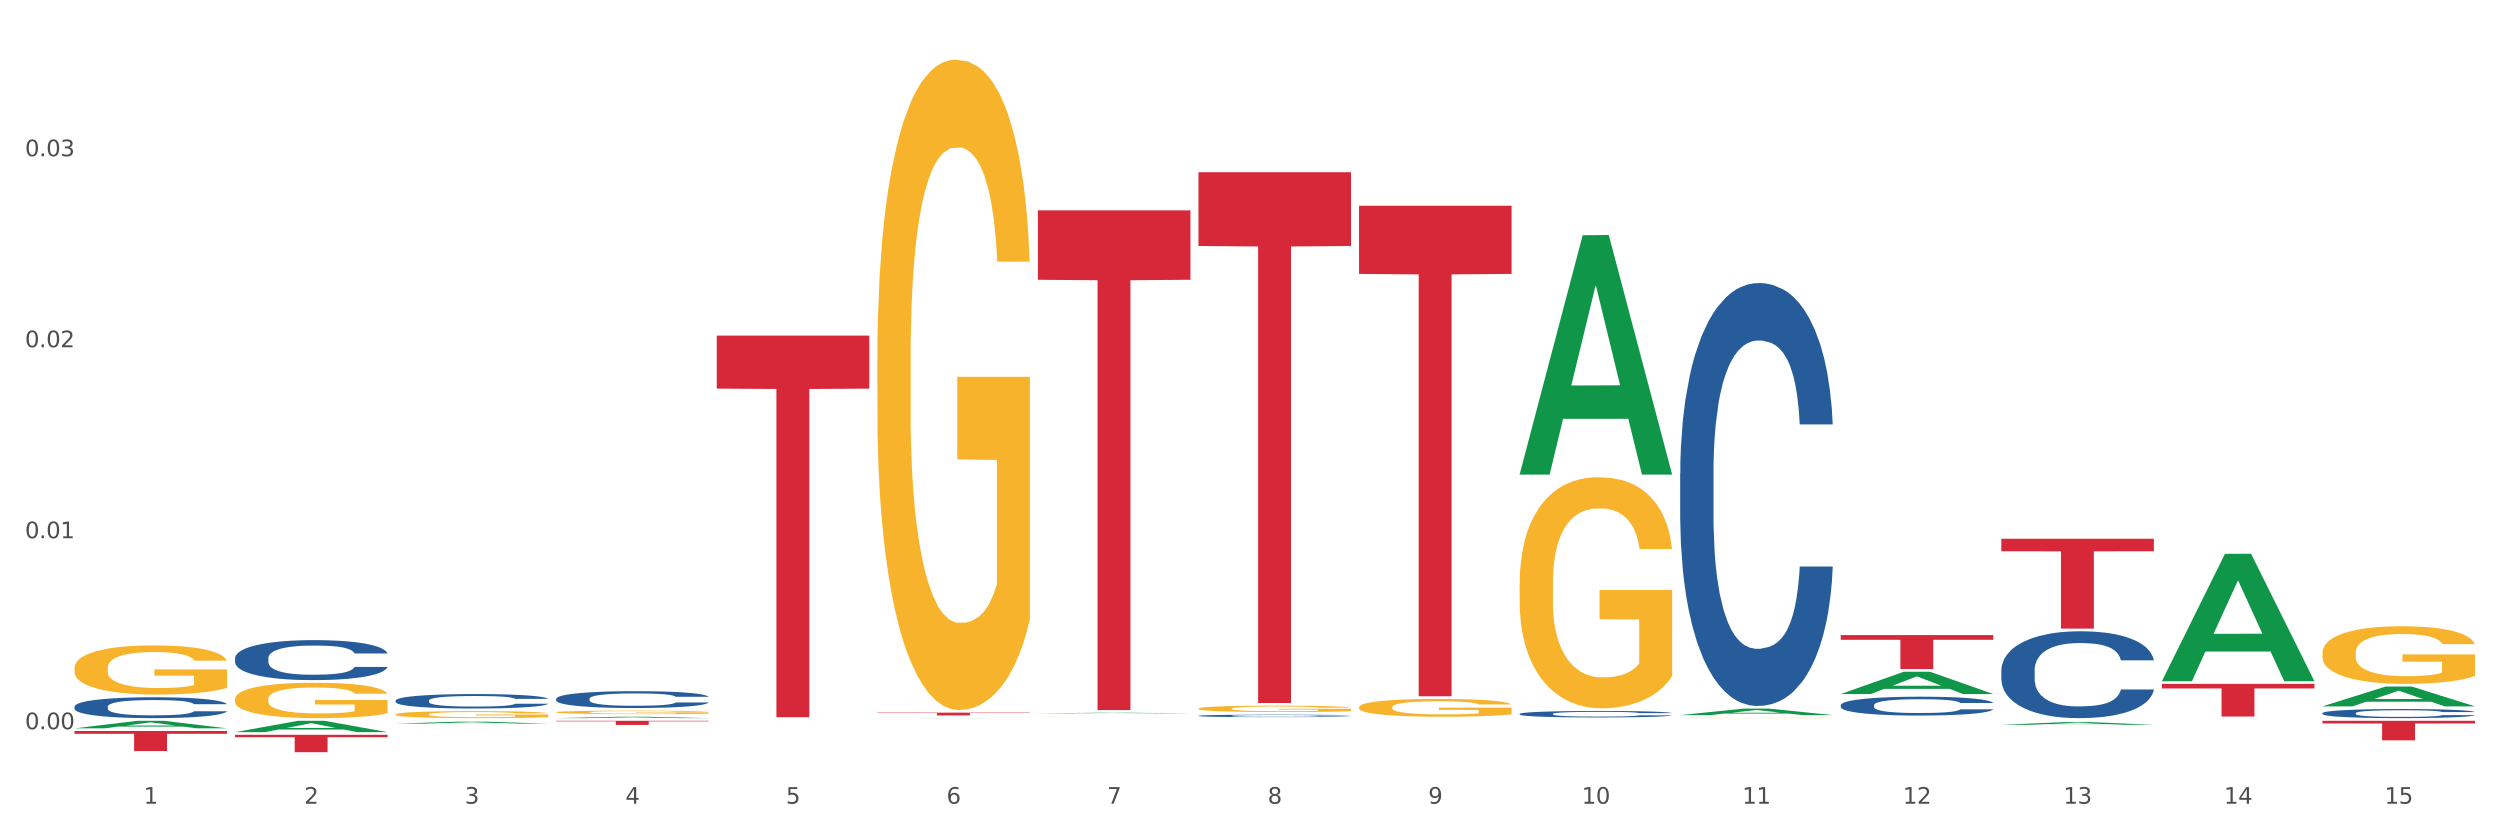
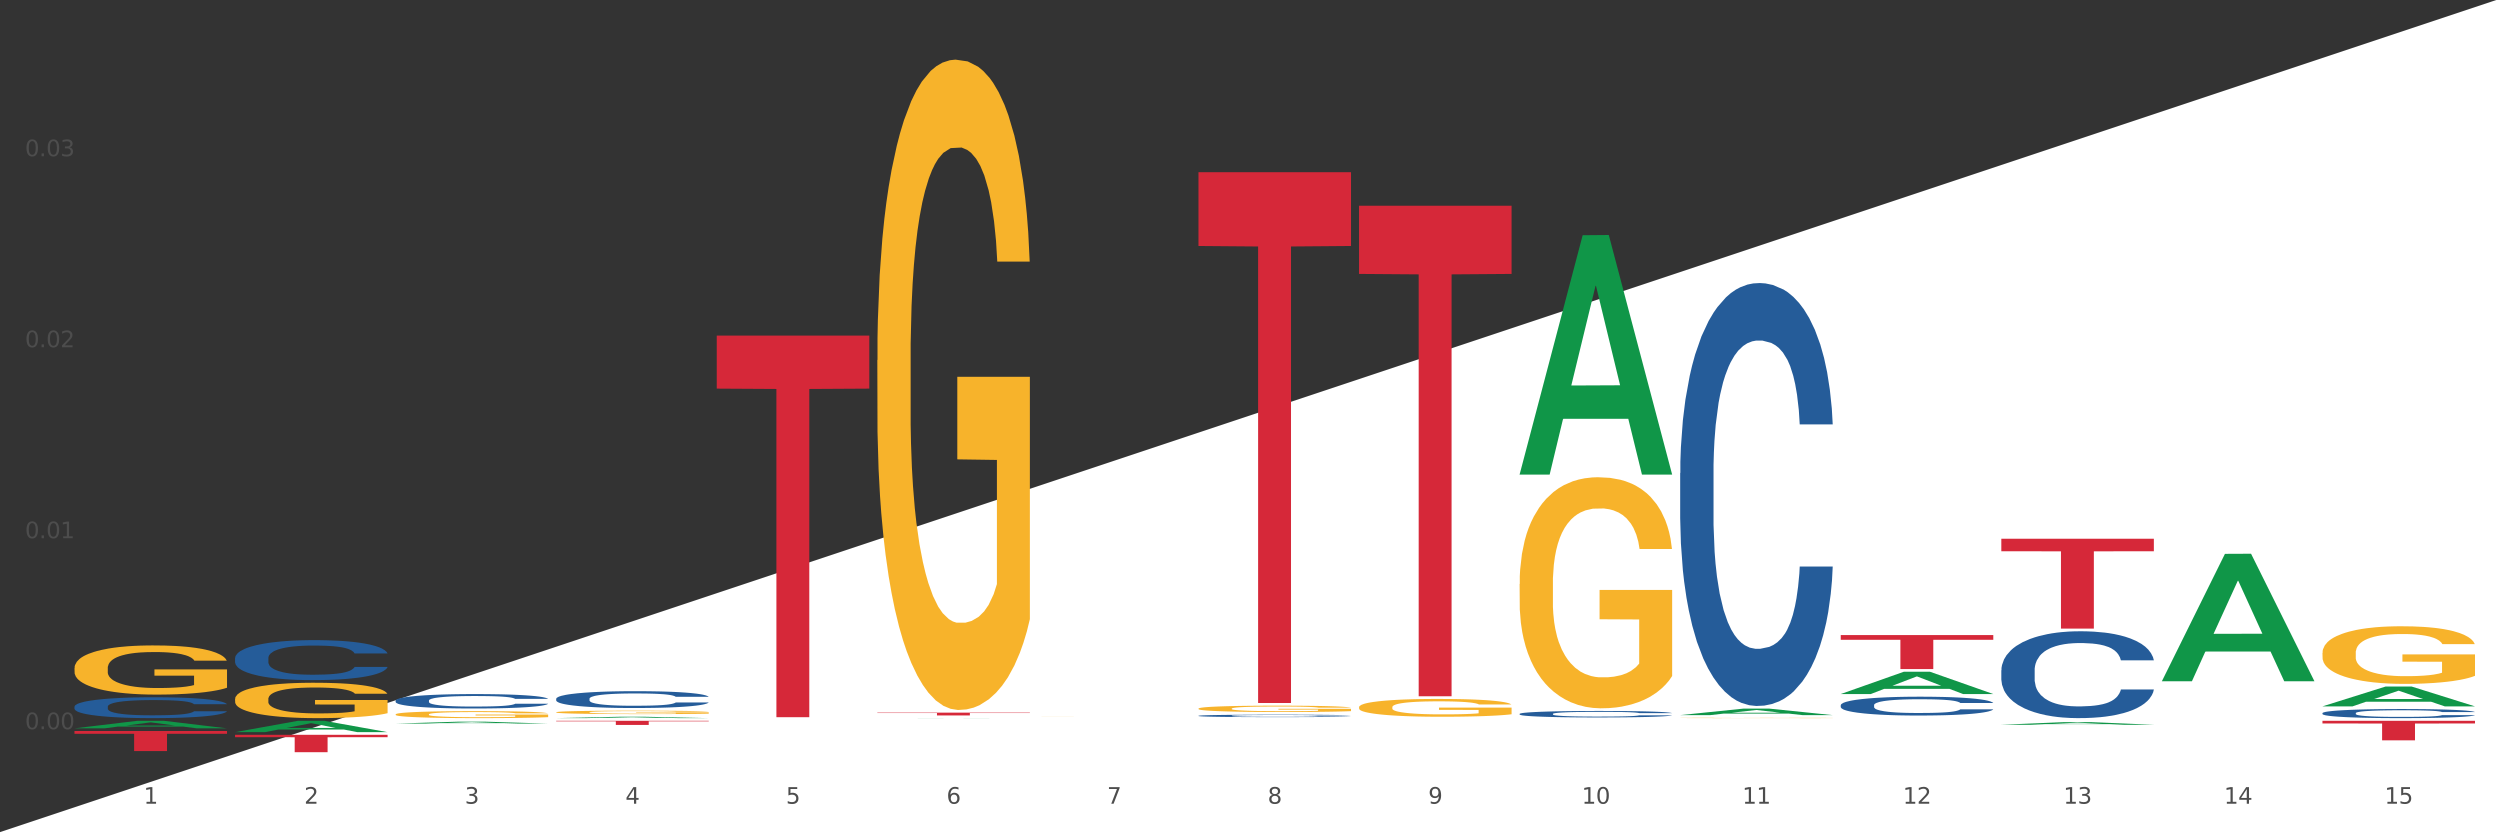
<svg xmlns="http://www.w3.org/2000/svg" xmlns:xlink="http://www.w3.org/1999/xlink" width="1080pt" height="360pt" viewBox="0 0 1080 360" version="1.1">
  <rect x="0" y="0" width="1080" height="360" fill="#333333" stroke="none" />
  <defs>
    <style type="text/css">*{stroke-linejoin: round; stroke-linecap: butt}</style>
  </defs>
  <g id="figure_1">
    <g id="patch_1">
-       <path d="M 0 360  L 1080 360  L 1080 0  L 0 0  z " style="fill: #ffffff; stroke: #ffffff; stroke-linejoin: miter" />
+       <path d="M 0 360  L 1080 360  L 1080 0  z " style="fill: #ffffff; stroke: #ffffff; stroke-linejoin: miter" />
    </g>
    <g id="axes_1">
      <g id="matplotlib.axis_1">
        <g id="xtick_1">
          <g id="text_1">
            <g style="fill: #4d4d4d" transform="translate(62.07 347.204) scale(0.096 -0.096)">
              <defs>
                <path id="DejaVuSans-31" d="M 794 531  L 1825 531  L 1825 4091  L 703 3866  L 703 4441  L 1819 4666  L 2450 4666  L 2450 531  L 3481 531  L 3481 0  L 794 0  L 794 531  z " transform="scale(0.016)" />
              </defs>
              <use xlink:href="#DejaVuSans-31" />
            </g>
          </g>
        </g>
        <g id="xtick_2">
          <g id="text_2">
            <g style="fill: #4d4d4d" transform="translate(131.436 347.204) scale(0.096 -0.096)">
              <defs>
                <path id="DejaVuSans-32" d="M 1228 531  L 3431 531  L 3431 0  L 469 0  L 469 531  Q 828 903 1448 1529  Q 2069 2156 2228 2338  Q 2531 2678 2651 2914  Q 2772 3150 2772 3378  Q 2772 3750 2511 3984  Q 2250 4219 1831 4219  Q 1534 4219 1204 4116  Q 875 4013 500 3803  L 500 4441  Q 881 4594 1212 4672  Q 1544 4750 1819 4750  Q 2544 4750 2975 4387  Q 3406 4025 3406 3419  Q 3406 3131 3298 2873  Q 3191 2616 2906 2266  Q 2828 2175 2409 1742  Q 1991 1309 1228 531  z " transform="scale(0.016)" />
              </defs>
              <use xlink:href="#DejaVuSans-32" />
            </g>
          </g>
        </g>
        <g id="xtick_3">
          <g id="text_3">
            <g style="fill: #4d4d4d" transform="translate(200.802 347.204) scale(0.096 -0.096)">
              <defs>
                <path id="DejaVuSans-33" d="M 2597 2516  Q 3050 2419 3304 2112  Q 3559 1806 3559 1356  Q 3559 666 3084 287  Q 2609 -91 1734 -91  Q 1441 -91 1130 -33  Q 819 25 488 141  L 488 750  Q 750 597 1062 519  Q 1375 441 1716 441  Q 2309 441 2620 675  Q 2931 909 2931 1356  Q 2931 1769 2642 2001  Q 2353 2234 1838 2234  L 1294 2234  L 1294 2753  L 1863 2753  Q 2328 2753 2575 2939  Q 2822 3125 2822 3475  Q 2822 3834 2567 4026  Q 2313 4219 1838 4219  Q 1578 4219 1281 4162  Q 984 4106 628 3988  L 628 4550  Q 988 4650 1302 4700  Q 1616 4750 1894 4750  Q 2613 4750 3031 4423  Q 3450 4097 3450 3541  Q 3450 3153 3228 2886  Q 3006 2619 2597 2516  z " transform="scale(0.016)" />
              </defs>
              <use xlink:href="#DejaVuSans-33" />
            </g>
          </g>
        </g>
        <g id="xtick_4">
          <g id="text_4">
            <g style="fill: #4d4d4d" transform="translate(270.169 347.204) scale(0.096 -0.096)">
              <defs>
                <path id="DejaVuSans-34" d="M 2419 4116  L 825 1625  L 2419 1625  L 2419 4116  z M 2253 4666  L 3047 4666  L 3047 1625  L 3713 1625  L 3713 1100  L 3047 1100  L 3047 0  L 2419 0  L 2419 1100  L 313 1100  L 313 1709  L 2253 4666  z " transform="scale(0.016)" />
              </defs>
              <use xlink:href="#DejaVuSans-34" />
            </g>
          </g>
        </g>
        <g id="xtick_5">
          <g id="text_5">
            <g style="fill: #4d4d4d" transform="translate(339.535 347.204) scale(0.096 -0.096)">
              <defs>
                <path id="DejaVuSans-35" d="M 691 4666  L 3169 4666  L 3169 4134  L 1269 4134  L 1269 2991  Q 1406 3038 1543 3061  Q 1681 3084 1819 3084  Q 2600 3084 3056 2656  Q 3513 2228 3513 1497  Q 3513 744 3044 326  Q 2575 -91 1722 -91  Q 1428 -91 1123 -41  Q 819 9 494 109  L 494 744  Q 775 591 1075 516  Q 1375 441 1709 441  Q 2250 441 2565 725  Q 2881 1009 2881 1497  Q 2881 1984 2565 2268  Q 2250 2553 1709 2553  Q 1456 2553 1204 2497  Q 953 2441 691 2322  L 691 4666  z " transform="scale(0.016)" />
              </defs>
              <use xlink:href="#DejaVuSans-35" />
            </g>
          </g>
        </g>
        <g id="xtick_6">
          <g id="text_6">
            <g style="fill: #4d4d4d" transform="translate(408.901 347.204) scale(0.096 -0.096)">
              <defs>
                <path id="DejaVuSans-36" d="M 2113 2584  Q 1688 2584 1439 2293  Q 1191 2003 1191 1497  Q 1191 994 1439 701  Q 1688 409 2113 409  Q 2538 409 2786 701  Q 3034 994 3034 1497  Q 3034 2003 2786 2293  Q 2538 2584 2113 2584  z M 3366 4563  L 3366 3988  Q 3128 4100 2886 4159  Q 2644 4219 2406 4219  Q 1781 4219 1451 3797  Q 1122 3375 1075 2522  Q 1259 2794 1537 2939  Q 1816 3084 2150 3084  Q 2853 3084 3261 2657  Q 3669 2231 3669 1497  Q 3669 778 3244 343  Q 2819 -91 2113 -91  Q 1303 -91 875 529  Q 447 1150 447 2328  Q 447 3434 972 4092  Q 1497 4750 2381 4750  Q 2619 4750 2861 4703  Q 3103 4656 3366 4563  z " transform="scale(0.016)" />
              </defs>
              <use xlink:href="#DejaVuSans-36" />
            </g>
          </g>
        </g>
        <g id="xtick_7">
          <g id="text_7">
            <g style="fill: #4d4d4d" transform="translate(478.267 347.204) scale(0.096 -0.096)">
              <defs>
                <path id="DejaVuSans-37" d="M 525 4666  L 3525 4666  L 3525 4397  L 1831 0  L 1172 0  L 2766 4134  L 525 4134  L 525 4666  z " transform="scale(0.016)" />
              </defs>
              <use xlink:href="#DejaVuSans-37" />
            </g>
          </g>
        </g>
        <g id="xtick_8">
          <g id="text_8">
            <g style="fill: #4d4d4d" transform="translate(547.634 347.204) scale(0.096 -0.096)">
              <defs>
                <path id="DejaVuSans-38" d="M 2034 2216  Q 1584 2216 1326 1975  Q 1069 1734 1069 1313  Q 1069 891 1326 650  Q 1584 409 2034 409  Q 2484 409 2743 651  Q 3003 894 3003 1313  Q 3003 1734 2745 1975  Q 2488 2216 2034 2216  z M 1403 2484  Q 997 2584 770 2862  Q 544 3141 544 3541  Q 544 4100 942 4425  Q 1341 4750 2034 4750  Q 2731 4750 3128 4425  Q 3525 4100 3525 3541  Q 3525 3141 3298 2862  Q 3072 2584 2669 2484  Q 3125 2378 3379 2068  Q 3634 1759 3634 1313  Q 3634 634 3220 271  Q 2806 -91 2034 -91  Q 1263 -91 848 271  Q 434 634 434 1313  Q 434 1759 690 2068  Q 947 2378 1403 2484  z M 1172 3481  Q 1172 3119 1398 2916  Q 1625 2713 2034 2713  Q 2441 2713 2670 2916  Q 2900 3119 2900 3481  Q 2900 3844 2670 4047  Q 2441 4250 2034 4250  Q 1625 4250 1398 4047  Q 1172 3844 1172 3481  z " transform="scale(0.016)" />
              </defs>
              <use xlink:href="#DejaVuSans-38" />
            </g>
          </g>
        </g>
        <g id="xtick_9">
          <g id="text_9">
            <g style="fill: #4d4d4d" transform="translate(617 347.204) scale(0.096 -0.096)">
              <defs>
                <path id="DejaVuSans-39" d="M 703 97  L 703 672  Q 941 559 1184 500  Q 1428 441 1663 441  Q 2288 441 2617 861  Q 2947 1281 2994 2138  Q 2813 1869 2534 1725  Q 2256 1581 1919 1581  Q 1219 1581 811 2004  Q 403 2428 403 3163  Q 403 3881 828 4315  Q 1253 4750 1959 4750  Q 2769 4750 3195 4129  Q 3622 3509 3622 2328  Q 3622 1225 3098 567  Q 2575 -91 1691 -91  Q 1453 -91 1209 -44  Q 966 3 703 97  z M 1959 2075  Q 2384 2075 2632 2365  Q 2881 2656 2881 3163  Q 2881 3666 2632 3958  Q 2384 4250 1959 4250  Q 1534 4250 1286 3958  Q 1038 3666 1038 3163  Q 1038 2656 1286 2365  Q 1534 2075 1959 2075  z " transform="scale(0.016)" />
              </defs>
              <use xlink:href="#DejaVuSans-39" />
            </g>
          </g>
        </g>
        <g id="xtick_10">
          <g id="text_10">
            <g style="fill: #4d4d4d" transform="translate(683.312 347.204) scale(0.096 -0.096)">
              <defs>
                <path id="DejaVuSans-30" d="M 2034 4250  Q 1547 4250 1301 3770  Q 1056 3291 1056 2328  Q 1056 1369 1301 889  Q 1547 409 2034 409  Q 2525 409 2770 889  Q 3016 1369 3016 2328  Q 3016 3291 2770 3770  Q 2525 4250 2034 4250  z M 2034 4750  Q 2819 4750 3233 4129  Q 3647 3509 3647 2328  Q 3647 1150 3233 529  Q 2819 -91 2034 -91  Q 1250 -91 836 529  Q 422 1150 422 2328  Q 422 3509 836 4129  Q 1250 4750 2034 4750  z " transform="scale(0.016)" />
              </defs>
              <use xlink:href="#DejaVuSans-31" />
              <use xlink:href="#DejaVuSans-30" transform="translate(63.623 0)" />
            </g>
          </g>
        </g>
        <g id="xtick_11">
          <g id="text_11">
            <g style="fill: #4d4d4d" transform="translate(752.678 347.204) scale(0.096 -0.096)">
              <use xlink:href="#DejaVuSans-31" />
              <use xlink:href="#DejaVuSans-31" transform="translate(63.623 0)" />
            </g>
          </g>
        </g>
        <g id="xtick_12">
          <g id="text_12">
            <g style="fill: #4d4d4d" transform="translate(822.044 347.204) scale(0.096 -0.096)">
              <use xlink:href="#DejaVuSans-31" />
              <use xlink:href="#DejaVuSans-32" transform="translate(63.623 0)" />
            </g>
          </g>
        </g>
        <g id="xtick_13">
          <g id="text_13">
            <g style="fill: #4d4d4d" transform="translate(891.411 347.204) scale(0.096 -0.096)">
              <use xlink:href="#DejaVuSans-31" />
              <use xlink:href="#DejaVuSans-33" transform="translate(63.623 0)" />
            </g>
          </g>
        </g>
        <g id="xtick_14">
          <g id="text_14">
            <g style="fill: #4d4d4d" transform="translate(960.777 347.204) scale(0.096 -0.096)">
              <use xlink:href="#DejaVuSans-31" />
              <use xlink:href="#DejaVuSans-34" transform="translate(63.623 0)" />
            </g>
          </g>
        </g>
        <g id="xtick_15">
          <g id="text_15">
            <g style="fill: #4d4d4d" transform="translate(1030.143 347.204) scale(0.096 -0.096)">
              <use xlink:href="#DejaVuSans-31" />
              <use xlink:href="#DejaVuSans-35" transform="translate(63.623 0)" />
            </g>
          </g>
        </g>
        <g id="xtick_16" />
        <g id="xtick_17" />
        <g id="xtick_18" />
        <g id="xtick_19" />
        <g id="xtick_20" />
        <g id="xtick_21" />
        <g id="xtick_22" />
        <g id="xtick_23" />
        <g id="xtick_24" />
        <g id="xtick_25" />
        <g id="xtick_26" />
        <g id="xtick_27" />
        <g id="xtick_28" />
        <g id="xtick_29" />
      </g>
      <g id="matplotlib.axis_2">
        <g id="ytick_1">
          <g id="text_16">
            <g style="fill: #4d4d4d" transform="translate(10.8 315.022) scale(0.096 -0.096)">
              <defs>
                <path id="DejaVuSans-2e" d="M 684 794  L 1344 794  L 1344 0  L 684 0  L 684 794  z " transform="scale(0.016)" />
              </defs>
              <use xlink:href="#DejaVuSans-30" />
              <use xlink:href="#DejaVuSans-2e" transform="translate(63.623 0)" />
              <use xlink:href="#DejaVuSans-30" transform="translate(95.41 0)" />
              <use xlink:href="#DejaVuSans-30" transform="translate(159.033 0)" />
            </g>
          </g>
        </g>
        <g id="ytick_2">
          <g id="text_17">
            <g style="fill: #4d4d4d" transform="translate(10.8 232.513) scale(0.096 -0.096)">
              <use xlink:href="#DejaVuSans-30" />
              <use xlink:href="#DejaVuSans-2e" transform="translate(63.623 0)" />
              <use xlink:href="#DejaVuSans-30" transform="translate(95.41 0)" />
              <use xlink:href="#DejaVuSans-31" transform="translate(159.033 0)" />
            </g>
          </g>
        </g>
        <g id="ytick_3">
          <g id="text_18">
            <g style="fill: #4d4d4d" transform="translate(10.8 150.005) scale(0.096 -0.096)">
              <use xlink:href="#DejaVuSans-30" />
              <use xlink:href="#DejaVuSans-2e" transform="translate(63.623 0)" />
              <use xlink:href="#DejaVuSans-30" transform="translate(95.41 0)" />
              <use xlink:href="#DejaVuSans-32" transform="translate(159.033 0)" />
            </g>
          </g>
        </g>
        <g id="ytick_4">
          <g id="text_19">
            <g style="fill: #4d4d4d" transform="translate(10.8 67.497) scale(0.096 -0.096)">
              <use xlink:href="#DejaVuSans-30" />
              <use xlink:href="#DejaVuSans-2e" transform="translate(63.623 0)" />
              <use xlink:href="#DejaVuSans-30" transform="translate(95.41 0)" />
              <use xlink:href="#DejaVuSans-33" transform="translate(159.033 0)" />
            </g>
          </g>
        </g>
        <g id="ytick_5" />
        <g id="ytick_6" />
        <g id="ytick_7" />
        <g id="ytick_8" />
      </g>
      <g id="PolyCollection_1">
        <path d="M 32.175 314.64  L 32.243 314.637  L 59.417 311.377  L 70.695 311.374  L 98.073 314.647  L 85.029 314.647  L 79.119 313.885  L 51.061 313.885  L 50.857 313.897  L 45.151 314.647  L 32.175 314.647  L 32.175 314.64  L 54.594 313.43  L 75.586 313.427  L 65.192 312.072  L 65.056 312.066  L 64.92 312.075  L 54.526 313.427  L 54.594 313.43  L 32.175 314.64  z " clip-path="url(#pae1b4b093e)" style="fill: #109648" />
        <path d="M 1003.302 311.374  L 1069.2 311.374  L 1069.2 312.547  L 1043.278 312.555  L 1043.278 319.812  L 1029.068 319.812  L 1029.068 312.555  L 1003.302 312.547  L 1003.302 311.382  L 1003.302 311.374  z " clip-path="url(#pae1b4b093e)" style="fill: #d62839" />
-         <path d="M 933.936 295.444  L 999.834 295.444  L 999.834 297.403  L 973.912 297.416  L 973.912 309.543  L 959.702 309.543  L 959.702 297.416  L 933.936 297.403  L 933.936 295.457  L 933.936 295.444  z " clip-path="url(#pae1b4b093e)" style="fill: #d62839" />
        <path d="M 864.57 232.742  L 930.468 232.742  L 930.468 238.137  L 904.546 238.174  L 904.546 271.565  L 890.335 271.565  L 890.335 238.174  L 864.57 238.137  L 864.57 232.779  L 864.57 232.742  z " clip-path="url(#pae1b4b093e)" style="fill: #d62839" />
        <path d="M 795.203 274.34  L 861.101 274.34  L 861.101 276.384  L 835.179 276.398  L 835.179 289.045  L 820.969 289.045  L 820.969 276.398  L 795.203 276.384  L 795.203 274.354  L 795.203 274.34  z " clip-path="url(#pae1b4b093e)" style="fill: #d62839" />
        <path d="M 587.105 88.881  L 653.003 88.881  L 653.003 118.331  L 627.081 118.53  L 627.081 300.801  L 612.871 300.801  L 612.871 118.53  L 587.105 118.331  L 587.105 89.08  L 587.105 88.881  z " clip-path="url(#pae1b4b093e)" style="fill: #d62839" />
        <path d="M 517.739 74.398  L 583.636 74.398  L 583.636 106.264  L 557.715 106.479  L 557.715 303.706  L 543.504 303.706  L 543.504 106.479  L 517.739 106.264  L 517.739 74.613  L 517.739 74.398  z " clip-path="url(#pae1b4b093e)" style="fill: #d62839" />
-         <path d="M 448.372 90.856  L 514.27 90.856  L 514.27 120.859  L 488.348 121.062  L 488.348 306.756  L 474.138 306.756  L 474.138 121.062  L 448.372 120.859  L 448.372 91.059  L 448.372 90.856  z " clip-path="url(#pae1b4b093e)" style="fill: #d62839" />
        <path d="M 379.006 307.86  L 444.904 307.86  L 444.904 308.029  L 418.982 308.03  L 418.982 309.071  L 404.772 309.071  L 404.772 308.03  L 379.006 308.029  L 379.006 307.862  L 379.006 307.86  z " clip-path="url(#pae1b4b093e)" style="fill: #d62839" />
        <path d="M 309.64 144.973  L 375.538 144.973  L 375.538 167.882  L 349.616 168.037  L 349.616 309.828  L 335.406 309.828  L 335.406 168.037  L 309.64 167.882  L 309.64 145.127  L 309.64 144.973  z " clip-path="url(#pae1b4b093e)" style="fill: #d62839" />
        <path d="M 32.175 288.639  L 32.253 288.62  L 32.253 287.921  L 32.408 287.32  L 33.186 285.865  L 34.353 284.662  L 35.209 284.022  L 36.065 283.498  L 37.076 282.974  L 38.321 282.431  L 40.578 281.635  L 41.978 281.228  L 43.69 280.801  L 46.802 280.18  L 49.058 279.831  L 51.392 279.54  L 55.204 279.19  L 57.694 279.035  L 60.339 278.919  L 63.529 278.841  L 65.941 278.822  L 71.231 278.88  L 75.744 279.055  L 77.922 279.19  L 80.723 279.423  L 82.201 279.578  L 84.613 279.889  L 87.103 280.296  L 88.815 280.646  L 91.382 281.305  L 93.327 281.965  L 95.116 282.78  L 96.05 283.343  L 96.75 283.866  L 97.373 284.468  L 97.995 285.419  L 83.991 285.419  L 83.446 284.74  L 82.59 284.099  L 81.346 283.478  L 80.256 283.09  L 78.389 282.605  L 76.677 282.295  L 74.888 282.062  L 72.71 281.868  L 70.998 281.771  L 68.586 281.693  L 63.84 281.713  L 60.65 281.868  L 58.472 282.062  L 57.071 282.237  L 55.827 282.431  L 54.426 282.702  L 52.792 283.11  L 51.625 283.478  L 50.458 283.944  L 49.525 284.41  L 48.669 284.953  L 47.969 285.535  L 47.424 286.136  L 46.957 286.874  L 46.568 288.096  L 46.568 290.754  L 46.724 291.356  L 47.113 292.151  L 47.58 292.753  L 48.358 293.471  L 49.058 293.956  L 50.381 294.654  L 51.859 295.236  L 53.026 295.605  L 54.193 295.915  L 56.216 296.342  L 58.472 296.691  L 60.417 296.905  L 63.062 297.099  L 64.852 297.176  L 66.408 297.215  L 70.22 297.215  L 72.943 297.157  L 75.977 297.021  L 78.311 296.847  L 80.256 296.633  L 82.435 296.284  L 83.835 295.954  L 83.835 291.899  L 66.719 291.88  L 66.719 289.183  L 98.073 289.183  L 98.073 297.099  L 96.75 297.506  L 95.272 297.875  L 93.716 298.205  L 91.382 298.612  L 88.581 299  L 86.091 299.272  L 83.446 299.505  L 80.334 299.718  L 76.288 299.912  L 73.799 299.99  L 70.687 300.048  L 67.03 300.067  L 63.84 300.029  L 60.728 299.932  L 57.461 299.757  L 54.271 299.505  L 51.859 299.252  L 49.447 298.942  L 46.879 298.535  L 44.857 298.147  L 43.301 297.797  L 41.589 297.351  L 39.722 296.769  L 38.321 296.245  L 37.076 295.702  L 35.754 295.003  L 34.82 294.402  L 33.887 293.645  L 33.342 293.083  L 32.72 292.209  L 32.253 290.987  L 32.175 288.639  z " clip-path="url(#pae1b4b093e)" style="fill: #f7b32b" />
        <path d="M 240.274 311.374  L 306.172 311.374  L 306.172 311.624  L 280.25 311.625  L 280.25 313.169  L 266.039 313.169  L 266.039 311.625  L 240.274 311.624  L 240.274 311.376  L 240.274 311.374  z " clip-path="url(#pae1b4b093e)" style="fill: #d62839" />
        <path d="M 1003.302 308.067  L 1003.38 308.063  L 1003.38 307.963  L 1003.614 307.826  L 1004.47 307.575  L 1005.561 307.385  L 1007.43 307.162  L 1008.443 307.069  L 1009.767 306.965  L 1012.494 306.796  L 1015.609 306.652  L 1017.79 306.573  L 1019.426 306.523  L 1023.087 306.433  L 1025.19 306.394  L 1027.371 306.361  L 1029.241 306.34  L 1032.356 306.315  L 1034.849 306.304  L 1037.731 306.3  L 1040.146 306.304  L 1043.339 306.318  L 1048.013 306.361  L 1049.805 306.386  L 1052.219 306.43  L 1054.712 306.487  L 1056.737 306.544  L 1059.074 306.627  L 1061.489 306.735  L 1063.825 306.871  L 1065.461 306.997  L 1066.785 307.13  L 1067.954 307.291  L 1068.811 307.467  L 1069.2 307.614  L 1054.945 307.614  L 1054.556 307.482  L 1053.777 307.338  L 1052.998 307.241  L 1052.141 307.162  L 1050.817 307.072  L 1049.649 307.015  L 1047.701 306.947  L 1045.91 306.904  L 1044.43 306.878  L 1042.638 306.857  L 1038.822 306.835  L 1036.095 306.835  L 1034.382 306.842  L 1032.278 306.86  L 1030.487 306.886  L 1028.384 306.929  L 1026.748 306.975  L 1025.112 307.036  L 1024.178 307.079  L 1022.775 307.158  L 1021.841 307.223  L 1020.594 307.334  L 1019.893 307.413  L 1018.647 307.618  L 1018.102 307.769  L 1017.868 307.873  L 1017.712 307.988  L 1017.712 308.548  L 1018.18 308.799  L 1018.569 308.907  L 1019.192 309.029  L 1020.361 309.187  L 1022.074 309.341  L 1023.866 309.453  L 1025.346 309.521  L 1026.748 309.571  L 1028.15 309.611  L 1029.864 309.647  L 1031.266 309.668  L 1033.369 309.69  L 1035.862 309.7  L 1037.809 309.7  L 1041.781 309.682  L 1043.573 309.665  L 1045.287 309.639  L 1047.156 309.6  L 1048.636 309.557  L 1049.493 309.525  L 1050.895 309.456  L 1051.986 309.384  L 1052.92 309.302  L 1053.543 309.23  L 1054.244 309.122  L 1054.79 309  L 1054.945 308.936  L 1069.2 308.936  L 1068.888 309.065  L 1068.343 309.191  L 1067.253 309.359  L 1066.396 309.456  L 1065.072 309.575  L 1063.67 309.675  L 1061.722 309.787  L 1059.931 309.869  L 1058.061 309.941  L 1056.036 310.006  L 1052.375 310.095  L 1051.051 310.121  L 1048.247 310.164  L 1046.066 310.189  L 1042.872 310.214  L 1039.6 310.228  L 1036.173 310.232  L 1033.135 310.225  L 1029.786 310.203  L 1027.683 310.182  L 1025.346 310.149  L 1022.62 310.099  L 1020.049 310.038  L 1017.634 309.966  L 1015.376 309.884  L 1013.272 309.79  L 1010.546 309.636  L 1008.521 309.485  L 1007.041 309.345  L 1006.028 309.227  L 1005.016 309.076  L 1004.47 308.972  L 1003.614 308.72  L 1003.302 308.487  L 1003.302 308.067  z " clip-path="url(#pae1b4b093e)" style="fill: #255c99" />
        <path d="M 864.57 289.568  L 864.648 289.533  L 864.648 288.574  L 864.881 287.271  L 865.738 284.873  L 866.829 283.056  L 868.698 280.932  L 869.711 280.041  L 871.035 279.047  L 873.761 277.436  L 876.877 276.065  L 879.058 275.312  L 880.694 274.832  L 884.355 273.975  L 886.458 273.598  L 888.639 273.29  L 890.508 273.084  L 893.624 272.844  L 896.117 272.741  L 898.999 272.707  L 901.413 272.741  L 904.607 272.878  L 909.281 273.29  L 911.072 273.53  L 913.487 273.941  L 915.979 274.489  L 918.005 275.037  L 920.341 275.826  L 922.756 276.854  L 925.093 278.156  L 926.729 279.355  L 928.053 280.623  L 929.221 282.165  L 930.078 283.845  L 930.468 285.25  L 916.213 285.25  L 915.824 283.982  L 915.045 282.611  L 914.266 281.686  L 913.409 280.932  L 912.085 280.075  L 910.916 279.527  L 908.969 278.876  L 907.177 278.464  L 905.697 278.224  L 903.906 278.019  L 900.089 277.813  L 897.363 277.813  L 895.649 277.882  L 893.546 278.053  L 891.754 278.293  L 889.651 278.704  L 888.016 279.15  L 886.38 279.732  L 885.445 280.143  L 884.043 280.897  L 883.108 281.514  L 881.862 282.577  L 881.161 283.331  L 879.915 285.284  L 879.369 286.723  L 879.136 287.717  L 878.98 288.814  L 878.98 294.16  L 879.447 296.558  L 879.837 297.587  L 880.46 298.752  L 881.628 300.26  L 883.342 301.733  L 885.134 302.795  L 886.614 303.447  L 888.016 303.926  L 889.418 304.303  L 891.131 304.646  L 892.533 304.852  L 894.637 305.057  L 897.129 305.16  L 899.076 305.16  L 903.049 304.989  L 904.841 304.817  L 906.554 304.577  L 908.424 304.2  L 909.904 303.789  L 910.76 303.481  L 912.163 302.83  L 913.253 302.144  L 914.188 301.356  L 914.811 300.671  L 915.512 299.643  L 916.057 298.478  L 916.213 297.861  L 930.468 297.861  L 930.156 299.094  L 929.611 300.294  L 928.52 301.904  L 927.663 302.83  L 926.339 303.961  L 924.937 304.92  L 922.99 305.982  L 921.198 306.771  L 919.329 307.456  L 917.304 308.073  L 913.643 308.93  L 912.318 309.169  L 909.514 309.581  L 907.333 309.821  L 904.14 310.06  L 900.868 310.198  L 897.441 310.232  L 894.403 310.163  L 891.053 309.958  L 888.95 309.752  L 886.614 309.444  L 883.887 308.964  L 881.317 308.381  L 878.902 307.696  L 876.643 306.908  L 874.54 306.017  L 871.814 304.543  L 869.789 303.104  L 868.309 301.767  L 867.296 300.636  L 866.283 299.197  L 865.738 298.203  L 864.881 295.805  L 864.57 293.577  L 864.57 289.568  z " clip-path="url(#pae1b4b093e)" style="fill: #255c99" />
        <path d="M 795.203 304.628  L 795.281 304.621  L 795.281 304.412  L 795.515 304.13  L 796.372 303.609  L 797.462 303.215  L 799.332 302.754  L 800.344 302.561  L 801.669 302.345  L 804.395 301.996  L 807.511 301.698  L 809.692 301.535  L 811.327 301.431  L 814.988 301.245  L 817.092 301.163  L 819.273 301.096  L 821.142 301.052  L 824.258 300.999  L 826.75 300.977  L 829.632 300.97  L 832.047 300.977  L 835.241 301.007  L 839.914 301.096  L 841.706 301.148  L 844.121 301.237  L 846.613 301.356  L 848.638 301.475  L 850.975 301.646  L 853.39 301.869  L 855.727 302.152  L 857.362 302.412  L 858.687 302.687  L 859.855 303.022  L 860.712 303.386  L 861.101 303.691  L 846.847 303.691  L 846.457 303.416  L 845.678 303.119  L 844.899 302.918  L 844.043 302.754  L 842.718 302.568  L 841.55 302.449  L 839.603 302.308  L 837.811 302.219  L 836.331 302.167  L 834.54 302.122  L 830.723 302.078  L 827.997 302.078  L 826.283 302.092  L 824.18 302.13  L 822.388 302.182  L 820.285 302.271  L 818.649 302.368  L 817.014 302.494  L 816.079 302.583  L 814.677 302.747  L 813.742 302.881  L 812.496 303.111  L 811.795 303.275  L 810.548 303.699  L 810.003 304.011  L 809.77 304.226  L 809.614 304.464  L 809.614 305.624  L 810.081 306.145  L 810.471 306.368  L 811.094 306.621  L 812.262 306.948  L 813.976 307.267  L 815.767 307.498  L 817.247 307.639  L 818.649 307.743  L 820.051 307.825  L 821.765 307.899  L 823.167 307.944  L 825.27 307.989  L 827.763 308.011  L 829.71 308.011  L 833.683 307.974  L 835.474 307.937  L 837.188 307.885  L 839.057 307.803  L 840.537 307.714  L 841.394 307.647  L 842.796 307.505  L 843.887 307.357  L 844.822 307.186  L 845.445 307.037  L 846.146 306.814  L 846.691 306.561  L 846.847 306.427  L 861.101 306.427  L 860.79 306.695  L 860.245 306.955  L 859.154 307.305  L 858.297 307.505  L 856.973 307.751  L 855.571 307.959  L 853.624 308.189  L 851.832 308.36  L 849.963 308.509  L 847.937 308.643  L 844.276 308.829  L 842.952 308.881  L 840.148 308.97  L 837.967 309.022  L 834.773 309.074  L 831.502 309.104  L 828.074 309.111  L 825.037 309.097  L 821.687 309.052  L 819.584 309.007  L 817.247 308.94  L 814.521 308.836  L 811.951 308.71  L 809.536 308.561  L 807.277 308.39  L 805.174 308.197  L 802.448 307.877  L 800.422 307.565  L 798.942 307.275  L 797.93 307.03  L 796.917 306.717  L 796.372 306.502  L 795.515 305.981  L 795.203 305.498  L 795.203 304.628  z " clip-path="url(#pae1b4b093e)" style="fill: #255c99" />
        <path d="M 725.837 204.368  L 725.915 204.202  L 725.915 199.53  L 726.149 193.189  L 727.006 181.509  L 728.096 172.665  L 729.966 162.32  L 730.978 157.981  L 732.302 153.143  L 735.029 145.3  L 738.144 138.626  L 740.325 134.955  L 741.961 132.619  L 745.622 128.447  L 747.725 126.612  L 749.906 125.11  L 751.776 124.109  L 754.891 122.941  L 757.384 122.44  L 760.266 122.274  L 762.681 122.44  L 765.874 123.108  L 770.548 125.11  L 772.34 126.278  L 774.754 128.28  L 777.247 130.95  L 779.272 133.62  L 781.609 137.458  L 784.024 142.464  L 786.36 148.804  L 787.996 154.644  L 789.32 160.818  L 790.489 168.327  L 791.346 176.503  L 791.735 183.344  L 777.481 183.344  L 777.091 177.17  L 776.312 170.496  L 775.533 165.991  L 774.676 162.32  L 773.352 158.148  L 772.184 155.479  L 770.237 152.308  L 768.445 150.306  L 766.965 149.138  L 765.173 148.137  L 761.357 147.136  L 758.63 147.136  L 756.917 147.469  L 754.814 148.304  L 753.022 149.472  L 750.919 151.474  L 749.283 153.643  L 747.647 156.48  L 746.713 158.482  L 745.311 162.153  L 744.376 165.156  L 743.13 170.329  L 742.429 174  L 741.182 183.511  L 740.637 190.519  L 740.403 195.358  L 740.248 200.698  L 740.248 226.728  L 740.715 238.408  L 741.104 243.414  L 741.727 249.087  L 742.896 256.429  L 744.61 263.604  L 746.401 268.776  L 747.881 271.947  L 749.283 274.283  L 750.685 276.118  L 752.399 277.787  L 753.801 278.788  L 755.904 279.789  L 758.397 280.29  L 760.344 280.29  L 764.317 279.455  L 766.108 278.621  L 767.822 277.453  L 769.691 275.618  L 771.171 273.615  L 772.028 272.113  L 773.43 268.943  L 774.521 265.606  L 775.455 261.768  L 776.079 258.431  L 776.78 253.425  L 777.325 247.752  L 777.481 244.748  L 791.735 244.748  L 791.424 250.755  L 790.878 256.596  L 789.788 264.438  L 788.931 268.943  L 787.607 274.449  L 786.205 279.122  L 784.257 284.294  L 782.466 288.132  L 780.596 291.469  L 778.571 294.473  L 774.91 298.644  L 773.586 299.812  L 770.782 301.814  L 768.601 302.982  L 765.407 304.151  L 762.136 304.818  L 758.708 304.985  L 755.67 304.651  L 752.321 303.65  L 750.218 302.649  L 747.881 301.147  L 745.155 298.811  L 742.584 295.974  L 740.17 292.637  L 737.911 288.799  L 735.808 284.461  L 733.081 277.286  L 731.056 270.278  L 729.576 263.77  L 728.563 258.264  L 727.551 251.256  L 727.006 246.417  L 726.149 234.737  L 725.837 223.891  L 725.837 204.368  z " clip-path="url(#pae1b4b093e)" style="fill: #255c99" />
        <path d="M 656.471 308.395  L 656.549 308.392  L 656.549 308.321  L 656.783 308.223  L 657.639 308.044  L 658.73 307.908  L 660.599 307.75  L 661.612 307.683  L 662.936 307.609  L 665.662 307.488  L 668.778 307.386  L 670.959 307.33  L 672.595 307.294  L 676.256 307.23  L 678.359 307.202  L 680.54 307.179  L 682.41 307.163  L 685.525 307.145  L 688.018 307.138  L 690.9 307.135  L 693.315 307.138  L 696.508 307.148  L 701.182 307.179  L 702.973 307.196  L 705.388 307.227  L 707.881 307.268  L 709.906 307.309  L 712.243 307.368  L 714.657 307.445  L 716.994 307.542  L 718.63 307.632  L 719.954 307.727  L 721.123 307.842  L 721.979 307.967  L 722.369 308.072  L 708.114 308.072  L 707.725 307.978  L 706.946 307.875  L 706.167 307.806  L 705.31 307.75  L 703.986 307.686  L 702.818 307.645  L 700.87 307.596  L 699.079 307.565  L 697.599 307.547  L 695.807 307.532  L 691.99 307.517  L 689.264 307.517  L 687.55 307.522  L 685.447 307.535  L 683.656 307.552  L 681.553 307.583  L 679.917 307.616  L 678.281 307.66  L 677.346 307.691  L 675.944 307.747  L 675.01 307.793  L 673.763 307.873  L 673.062 307.929  L 671.816 308.075  L 671.271 308.182  L 671.037 308.257  L 670.881 308.339  L 670.881 308.738  L 671.349 308.917  L 671.738 308.994  L 672.361 309.081  L 673.53 309.194  L 675.243 309.304  L 677.035 309.384  L 678.515 309.432  L 679.917 309.468  L 681.319 309.496  L 683.033 309.522  L 684.435 309.537  L 686.538 309.553  L 689.03 309.56  L 690.978 309.56  L 694.95 309.547  L 696.742 309.535  L 698.456 309.517  L 700.325 309.489  L 701.805 309.458  L 702.662 309.435  L 704.064 309.386  L 705.154 309.335  L 706.089 309.276  L 706.712 309.225  L 707.413 309.148  L 707.959 309.061  L 708.114 309.015  L 722.369 309.015  L 722.057 309.107  L 721.512 309.197  L 720.422 309.317  L 719.565 309.386  L 718.241 309.471  L 716.838 309.542  L 714.891 309.622  L 713.1 309.681  L 711.23 309.732  L 709.205 309.778  L 705.544 309.842  L 704.22 309.86  L 701.416 309.891  L 699.235 309.909  L 696.041 309.927  L 692.769 309.937  L 689.342 309.939  L 686.304 309.934  L 682.955 309.919  L 680.852 309.903  L 678.515 309.88  L 675.789 309.845  L 673.218 309.801  L 670.803 309.75  L 668.544 309.691  L 666.441 309.624  L 663.715 309.514  L 661.69 309.407  L 660.21 309.307  L 659.197 309.222  L 658.185 309.115  L 657.639 309.04  L 656.783 308.861  L 656.471 308.695  L 656.471 308.395  z " clip-path="url(#pae1b4b093e)" style="fill: #255c99" />
        <path d="M 517.739 309.216  L 517.816 309.215  L 517.816 309.188  L 518.05 309.151  L 518.907 309.083  L 519.997 309.032  L 521.867 308.972  L 522.88 308.946  L 524.204 308.918  L 526.93 308.873  L 530.046 308.834  L 532.227 308.813  L 533.863 308.799  L 537.523 308.775  L 539.627 308.764  L 541.808 308.755  L 543.677 308.749  L 546.793 308.743  L 549.285 308.74  L 552.167 308.739  L 554.582 308.74  L 557.776 308.744  L 562.449 308.755  L 564.241 308.762  L 566.656 308.774  L 569.148 308.789  L 571.173 308.805  L 573.51 308.827  L 575.925 308.856  L 578.262 308.893  L 579.898 308.927  L 581.222 308.963  L 582.39 309.006  L 583.247 309.054  L 583.636 309.094  L 569.382 309.094  L 568.992 309.058  L 568.214 309.019  L 567.435 308.993  L 566.578 308.972  L 565.254 308.947  L 564.085 308.932  L 562.138 308.913  L 560.346 308.902  L 558.866 308.895  L 557.075 308.889  L 553.258 308.883  L 550.532 308.883  L 548.818 308.885  L 546.715 308.89  L 544.923 308.897  L 542.82 308.909  L 541.184 308.921  L 539.549 308.938  L 538.614 308.949  L 537.212 308.971  L 536.277 308.988  L 535.031 309.018  L 534.33 309.039  L 533.084 309.095  L 532.538 309.135  L 532.305 309.164  L 532.149 309.195  L 532.149 309.346  L 532.616 309.414  L 533.006 309.443  L 533.629 309.476  L 534.797 309.519  L 536.511 309.56  L 538.302 309.59  L 539.782 309.609  L 541.184 309.622  L 542.587 309.633  L 544.3 309.643  L 545.702 309.649  L 547.805 309.654  L 550.298 309.657  L 552.245 309.657  L 556.218 309.652  L 558.009 309.648  L 559.723 309.641  L 561.593 309.63  L 563.073 309.618  L 563.929 309.61  L 565.331 309.591  L 566.422 309.572  L 567.357 309.55  L 567.98 309.53  L 568.681 309.501  L 569.226 309.468  L 569.382 309.451  L 583.636 309.451  L 583.325 309.486  L 582.78 309.52  L 581.689 309.565  L 580.832 309.591  L 579.508 309.623  L 578.106 309.65  L 576.159 309.681  L 574.367 309.703  L 572.498 309.722  L 570.472 309.74  L 566.811 309.764  L 565.487 309.771  L 562.683 309.782  L 560.502 309.789  L 557.308 309.796  L 554.037 309.8  L 550.61 309.801  L 547.572 309.799  L 544.222 309.793  L 542.119 309.787  L 539.782 309.778  L 537.056 309.765  L 534.486 309.748  L 532.071 309.729  L 529.812 309.707  L 527.709 309.682  L 524.983 309.64  L 522.957 309.599  L 521.477 309.561  L 520.465 309.529  L 519.452 309.489  L 518.907 309.46  L 518.05 309.392  L 517.739 309.329  L 517.739 309.216  z " clip-path="url(#pae1b4b093e)" style="fill: #255c99" />
        <path d="M 240.274 301.858  L 240.352 301.851  L 240.352 301.665  L 240.585 301.413  L 241.442 300.947  L 242.533 300.595  L 244.402 300.183  L 245.415 300.01  L 246.739 299.817  L 249.465 299.505  L 252.581 299.239  L 254.762 299.093  L 256.398 299  L 260.059 298.833  L 262.162 298.76  L 264.343 298.7  L 266.212 298.661  L 269.328 298.614  L 271.821 298.594  L 274.703 298.587  L 277.117 298.594  L 280.311 298.621  L 284.985 298.7  L 286.776 298.747  L 289.191 298.827  L 291.683 298.933  L 293.709 299.039  L 296.045 299.192  L 298.46 299.392  L 300.797 299.644  L 302.433 299.877  L 303.757 300.123  L 304.925 300.422  L 305.782 300.748  L 306.172 301.02  L 291.917 301.02  L 291.528 300.774  L 290.749 300.509  L 289.97 300.329  L 289.113 300.183  L 287.789 300.017  L 286.62 299.91  L 284.673 299.784  L 282.881 299.704  L 281.401 299.658  L 279.61 299.618  L 275.793 299.578  L 273.067 299.578  L 271.353 299.591  L 269.25 299.624  L 267.458 299.671  L 265.355 299.751  L 263.72 299.837  L 262.084 299.95  L 261.149 300.03  L 259.747 300.176  L 258.812 300.296  L 257.566 300.502  L 256.865 300.648  L 255.619 301.027  L 255.073 301.306  L 254.84 301.499  L 254.684 301.712  L 254.684 302.749  L 255.151 303.214  L 255.541 303.414  L 256.164 303.64  L 257.332 303.932  L 259.046 304.218  L 260.838 304.424  L 262.318 304.55  L 263.72 304.643  L 265.122 304.717  L 266.835 304.783  L 268.237 304.823  L 270.341 304.863  L 272.833 304.883  L 274.78 304.883  L 278.753 304.849  L 280.545 304.816  L 282.258 304.77  L 284.128 304.697  L 285.608 304.617  L 286.465 304.557  L 287.867 304.431  L 288.957 304.298  L 289.892 304.145  L 290.515 304.012  L 291.216 303.812  L 291.761 303.586  L 291.917 303.467  L 306.172 303.467  L 305.86 303.706  L 305.315 303.939  L 304.224 304.251  L 303.367 304.431  L 302.043 304.65  L 300.641 304.836  L 298.694 305.042  L 296.902 305.195  L 295.033 305.328  L 293.008 305.448  L 289.347 305.614  L 288.022 305.66  L 285.218 305.74  L 283.037 305.787  L 279.844 305.833  L 276.572 305.86  L 273.145 305.867  L 270.107 305.853  L 266.757 305.813  L 264.654 305.773  L 262.318 305.714  L 259.591 305.621  L 257.021 305.508  L 254.606 305.375  L 252.347 305.222  L 250.244 305.049  L 247.518 304.763  L 245.493 304.484  L 244.013 304.225  L 243 304.005  L 241.987 303.726  L 241.442 303.533  L 240.585 303.068  L 240.274 302.636  L 240.274 301.858  z " clip-path="url(#pae1b4b093e)" style="fill: #255c99" />
        <path d="M 170.907 302.638  L 170.985 302.633  L 170.985 302.473  L 171.219 302.257  L 172.076 301.859  L 173.166 301.557  L 175.036 301.204  L 176.048 301.056  L 177.373 300.891  L 180.099 300.623  L 183.215 300.396  L 185.396 300.27  L 187.031 300.191  L 190.692 300.048  L 192.796 299.986  L 194.977 299.935  L 196.846 299.9  L 199.962 299.861  L 202.454 299.844  L 205.336 299.838  L 207.751 299.844  L 210.945 299.866  L 215.618 299.935  L 217.41 299.974  L 219.825 300.043  L 222.317 300.134  L 224.342 300.225  L 226.679 300.356  L 229.094 300.527  L 231.431 300.743  L 233.066 300.942  L 234.391 301.153  L 235.559 301.409  L 236.416 301.688  L 236.805 301.921  L 222.551 301.921  L 222.161 301.711  L 221.382 301.483  L 220.604 301.329  L 219.747 301.204  L 218.422 301.062  L 217.254 300.971  L 215.307 300.862  L 213.515 300.794  L 212.035 300.754  L 210.244 300.72  L 206.427 300.686  L 203.701 300.686  L 201.987 300.697  L 199.884 300.726  L 198.092 300.766  L 195.989 300.834  L 194.353 300.908  L 192.718 301.005  L 191.783 301.073  L 190.381 301.198  L 189.446 301.301  L 188.2 301.477  L 187.499 301.602  L 186.252 301.927  L 185.707 302.166  L 185.474 302.331  L 185.318 302.513  L 185.318 303.401  L 185.785 303.8  L 186.175 303.97  L 186.798 304.164  L 187.966 304.414  L 189.68 304.659  L 191.471 304.835  L 192.951 304.944  L 194.353 305.023  L 195.755 305.086  L 197.469 305.143  L 198.871 305.177  L 200.974 305.211  L 203.467 305.228  L 205.414 305.228  L 209.387 305.2  L 211.178 305.171  L 212.892 305.131  L 214.761 305.069  L 216.241 305.001  L 217.098 304.949  L 218.5 304.841  L 219.591 304.727  L 220.526 304.596  L 221.149 304.483  L 221.85 304.312  L 222.395 304.118  L 222.551 304.016  L 236.805 304.016  L 236.494 304.221  L 235.949 304.42  L 234.858 304.687  L 234.001 304.841  L 232.677 305.029  L 231.275 305.188  L 229.328 305.365  L 227.536 305.496  L 225.667 305.61  L 223.641 305.712  L 219.98 305.854  L 218.656 305.894  L 215.852 305.963  L 213.671 306.002  L 210.477 306.042  L 207.206 306.065  L 203.779 306.071  L 200.741 306.059  L 197.391 306.025  L 195.288 305.991  L 192.951 305.94  L 190.225 305.86  L 187.655 305.763  L 185.24 305.649  L 182.981 305.519  L 180.878 305.371  L 178.152 305.126  L 176.126 304.887  L 174.646 304.665  L 173.634 304.477  L 172.621 304.238  L 172.076 304.073  L 171.219 303.674  L 170.907 303.304  L 170.907 302.638  z " clip-path="url(#pae1b4b093e)" style="fill: #255c99" />
        <path d="M 101.541 284.297  L 101.619 284.281  L 101.619 283.839  L 101.853 283.24  L 102.71 282.136  L 103.8 281.3  L 105.67 280.322  L 106.682 279.912  L 108.006 279.455  L 110.733 278.713  L 113.848 278.083  L 116.029 277.736  L 117.665 277.515  L 121.326 277.12  L 123.429 276.947  L 125.61 276.805  L 127.48 276.71  L 130.595 276.6  L 133.088 276.553  L 135.97 276.537  L 138.385 276.553  L 141.578 276.616  L 146.252 276.805  L 148.044 276.915  L 150.458 277.105  L 152.951 277.357  L 154.976 277.609  L 157.313 277.972  L 159.728 278.445  L 162.064 279.045  L 163.7 279.597  L 165.024 280.18  L 166.193 280.89  L 167.05 281.663  L 167.439 282.31  L 153.185 282.31  L 152.795 281.726  L 152.016 281.095  L 151.237 280.669  L 150.38 280.322  L 149.056 279.928  L 147.888 279.676  L 145.941 279.376  L 144.149 279.187  L 142.669 279.076  L 140.877 278.982  L 137.061 278.887  L 134.334 278.887  L 132.621 278.918  L 130.518 278.997  L 128.726 279.108  L 126.623 279.297  L 124.987 279.502  L 123.351 279.77  L 122.417 279.959  L 121.015 280.306  L 120.08 280.59  L 118.834 281.079  L 118.133 281.426  L 116.886 282.325  L 116.341 282.988  L 116.107 283.445  L 115.952 283.95  L 115.952 286.41  L 116.419 287.514  L 116.808 287.988  L 117.431 288.524  L 118.6 289.218  L 120.314 289.896  L 122.105 290.385  L 123.585 290.685  L 124.987 290.906  L 126.389 291.079  L 128.103 291.237  L 129.505 291.331  L 131.608 291.426  L 134.101 291.473  L 136.048 291.473  L 140.021 291.395  L 141.812 291.316  L 143.526 291.205  L 145.395 291.032  L 146.875 290.842  L 147.732 290.701  L 149.134 290.401  L 150.225 290.085  L 151.159 289.723  L 151.783 289.407  L 152.484 288.934  L 153.029 288.398  L 153.185 288.114  L 167.439 288.114  L 167.128 288.682  L 166.582 289.234  L 165.492 289.975  L 164.635 290.401  L 163.311 290.921  L 161.909 291.363  L 159.961 291.852  L 158.17 292.215  L 156.3 292.53  L 154.275 292.814  L 150.614 293.208  L 149.29 293.319  L 146.486 293.508  L 144.305 293.618  L 141.111 293.729  L 137.84 293.792  L 134.412 293.808  L 131.374 293.776  L 128.025 293.682  L 125.922 293.587  L 123.585 293.445  L 120.859 293.224  L 118.288 292.956  L 115.874 292.641  L 113.615 292.278  L 111.512 291.868  L 108.785 291.189  L 106.76 290.527  L 105.28 289.912  L 104.267 289.391  L 103.255 288.729  L 102.71 288.272  L 101.853 287.167  L 101.541 286.142  L 101.541 284.297  z " clip-path="url(#pae1b4b093e)" style="fill: #255c99" />
        <path d="M 101.541 317.434  L 167.439 317.434  L 167.439 318.478  L 141.517 318.485  L 141.517 324.95  L 127.307 324.95  L 127.307 318.485  L 101.541 318.478  L 101.541 317.441  L 101.541 317.434  z " clip-path="url(#pae1b4b093e)" style="fill: #d62839" />
        <path d="M 32.175 305.264  L 32.253 305.255  L 32.253 305.025  L 32.487 304.712  L 33.343 304.135  L 34.434 303.698  L 36.303 303.187  L 37.316 302.973  L 38.64 302.734  L 41.366 302.347  L 44.482 302.017  L 46.663 301.836  L 48.299 301.721  L 51.96 301.515  L 54.063 301.424  L 56.244 301.35  L 58.114 301.3  L 61.229 301.243  L 63.722 301.218  L 66.604 301.21  L 69.019 301.218  L 72.212 301.251  L 76.886 301.35  L 78.677 301.408  L 81.092 301.506  L 83.585 301.638  L 85.61 301.77  L 87.947 301.96  L 90.361 302.207  L 92.698 302.52  L 94.334 302.808  L 95.658 303.113  L 96.827 303.484  L 97.683 303.888  L 98.073 304.225  L 83.818 304.225  L 83.429 303.921  L 82.65 303.591  L 81.871 303.369  L 81.014 303.187  L 79.69 302.981  L 78.522 302.849  L 76.574 302.693  L 74.783 302.594  L 73.303 302.536  L 71.511 302.487  L 67.694 302.437  L 64.968 302.437  L 63.255 302.454  L 61.151 302.495  L 59.36 302.553  L 57.257 302.652  L 55.621 302.759  L 53.985 302.899  L 53.05 302.998  L 51.648 303.179  L 50.714 303.327  L 49.467 303.583  L 48.766 303.764  L 47.52 304.234  L 46.975 304.58  L 46.741 304.819  L 46.585 305.082  L 46.585 306.368  L 47.053 306.944  L 47.442 307.192  L 48.065 307.472  L 49.234 307.834  L 50.947 308.188  L 52.739 308.444  L 54.219 308.6  L 55.621 308.716  L 57.023 308.806  L 58.737 308.889  L 60.139 308.938  L 62.242 308.988  L 64.734 309.012  L 66.682 309.012  L 70.654 308.971  L 72.446 308.93  L 74.16 308.872  L 76.029 308.782  L 77.509 308.683  L 78.366 308.609  L 79.768 308.452  L 80.858 308.287  L 81.793 308.098  L 82.416 307.933  L 83.117 307.686  L 83.663 307.406  L 83.818 307.257  L 98.073 307.257  L 97.761 307.554  L 97.216 307.842  L 96.126 308.23  L 95.269 308.452  L 93.945 308.724  L 92.542 308.955  L 90.595 309.21  L 88.804 309.4  L 86.934 309.564  L 84.909 309.713  L 81.248 309.919  L 79.924 309.976  L 77.12 310.075  L 74.939 310.133  L 71.745 310.191  L 68.473 310.224  L 65.046 310.232  L 62.008 310.215  L 58.659 310.166  L 56.556 310.116  L 54.219 310.042  L 51.493 309.927  L 48.922 309.787  L 46.507 309.622  L 44.248 309.433  L 42.145 309.218  L 39.419 308.864  L 37.394 308.518  L 35.914 308.197  L 34.901 307.925  L 33.889 307.579  L 33.343 307.34  L 32.487 306.763  L 32.175 306.228  L 32.175 305.264  z " clip-path="url(#pae1b4b093e)" style="fill: #255c99" />
        <path d="M 32.175 315.789  L 98.073 315.789  L 98.073 316.993  L 72.151 317.001  L 72.151 324.454  L 57.941 324.454  L 57.941 317.001  L 32.175 316.993  L 32.175 315.797  L 32.175 315.789  z " clip-path="url(#pae1b4b093e)" style="fill: #d62839" />
        <path d="M 240.274 307.696  L 240.351 307.694  L 240.351 307.645  L 240.507 307.603  L 241.285 307.502  L 242.452 307.417  L 243.308 307.373  L 244.164 307.336  L 245.175 307.299  L 246.42 307.261  L 248.676 307.206  L 250.077 307.177  L 251.788 307.147  L 254.9 307.104  L 257.157 307.08  L 259.491 307.059  L 263.303 307.035  L 265.793 307.024  L 268.438 307.016  L 271.628 307.01  L 274.04 307.009  L 279.33 307.013  L 283.843 307.025  L 286.021 307.035  L 288.822 307.051  L 290.3 307.062  L 292.712 307.084  L 295.202 307.112  L 296.913 307.137  L 299.481 307.183  L 301.426 307.229  L 303.215 307.286  L 304.149 307.325  L 304.849 307.362  L 305.471 307.404  L 306.094 307.47  L 292.089 307.47  L 291.545 307.423  L 290.689 307.378  L 289.444 307.335  L 288.355 307.308  L 286.488 307.274  L 284.776 307.252  L 282.987 307.236  L 280.808 307.222  L 279.097 307.215  L 276.685 307.21  L 271.939 307.211  L 268.749 307.222  L 266.571 307.236  L 265.17 307.248  L 263.925 307.261  L 262.525 307.28  L 260.891 307.309  L 259.724 307.335  L 258.557 307.367  L 257.623 307.4  L 256.768 307.438  L 256.067 307.479  L 255.523 307.521  L 255.056 307.572  L 254.667 307.658  L 254.667 307.844  L 254.823 307.886  L 255.212 307.941  L 255.678 307.983  L 256.456 308.034  L 257.157 308.068  L 258.479 308.116  L 259.957 308.157  L 261.124 308.183  L 262.291 308.205  L 264.314 308.234  L 266.571 308.259  L 268.516 308.274  L 271.161 308.287  L 272.95 308.293  L 274.506 308.296  L 278.319 308.296  L 281.042 308.291  L 284.076 308.282  L 286.41 308.27  L 288.355 308.255  L 290.533 308.23  L 291.934 308.207  L 291.934 307.924  L 274.818 307.922  L 274.818 307.734  L 306.172 307.734  L 306.172 308.287  L 304.849 308.316  L 303.371 308.342  L 301.815 308.365  L 299.481 308.393  L 296.68 308.42  L 294.19 308.439  L 291.545 308.456  L 288.433 308.471  L 284.387 308.484  L 281.897 308.49  L 278.785 308.494  L 275.129 308.495  L 271.939 308.492  L 268.827 308.486  L 265.559 308.473  L 262.369 308.456  L 259.957 308.438  L 257.546 308.416  L 254.978 308.388  L 252.955 308.361  L 251.399 308.336  L 249.688 308.305  L 247.82 308.264  L 246.42 308.228  L 245.175 308.19  L 243.853 308.141  L 242.919 308.099  L 241.985 308.046  L 241.441 308.006  L 240.818 307.945  L 240.351 307.86  L 240.274 307.696  z " clip-path="url(#pae1b4b093e)" style="fill: #f7b32b" />
        <path d="M 933.936 294.198  L 934.004 294.146  L 961.178 239.262  L 972.456 239.211  L 999.834 294.301  L 986.79 294.301  L 980.88 281.473  L 952.822 281.473  L 952.618 281.68  L 946.912 294.301  L 933.936 294.301  L 933.936 294.198  L 956.355 273.817  L 977.347 273.765  L 966.953 250.953  L 966.817 250.85  L 966.681 251.005  L 956.287 273.765  L 956.355 273.817  L 933.936 294.198  z " clip-path="url(#pae1b4b093e)" style="fill: #109648" />
        <path d="M 1003.302 305.142  L 1003.37 305.134  L 1030.544 296.591  L 1041.822 296.583  L 1069.2 305.158  L 1056.156 305.158  L 1050.246 303.161  L 1022.188 303.161  L 1021.984 303.193  L 1016.278 305.158  L 1003.302 305.158  L 1003.302 305.142  L 1025.721 301.969  L 1046.713 301.961  L 1036.319 298.411  L 1036.183 298.394  L 1036.047 298.419  L 1025.653 301.961  L 1025.721 301.969  L 1003.302 305.142  z " clip-path="url(#pae1b4b093e)" style="fill: #109648" />
        <path d="M 101.541 302.012  L 101.619 301.998  L 101.619 301.495  L 101.775 301.063  L 102.553 300.016  L 103.72 299.151  L 104.575 298.69  L 105.431 298.314  L 106.443 297.937  L 107.688 297.546  L 109.944 296.974  L 111.344 296.681  L 113.056 296.374  L 116.168 295.927  L 118.424 295.676  L 120.758 295.467  L 124.57 295.215  L 127.06 295.104  L 129.705 295.02  L 132.895 294.964  L 135.307 294.95  L 140.598 294.992  L 145.11 295.118  L 147.289 295.215  L 150.089 295.383  L 151.568 295.494  L 153.979 295.718  L 156.469 296.011  L 158.181 296.262  L 160.748 296.737  L 162.693 297.211  L 164.483 297.797  L 165.416 298.202  L 166.117 298.579  L 166.739 299.011  L 167.361 299.695  L 153.357 299.695  L 152.812 299.207  L 151.957 298.746  L 150.712 298.3  L 149.623 298.02  L 147.755 297.672  L 146.044 297.448  L 144.254 297.281  L 142.076 297.141  L 140.364 297.071  L 137.952 297.016  L 133.206 297.03  L 130.017 297.141  L 127.838 297.281  L 126.438 297.406  L 125.193 297.546  L 123.792 297.741  L 122.159 298.034  L 120.992 298.3  L 119.825 298.635  L 118.891 298.969  L 118.035 299.36  L 117.335 299.779  L 116.79 300.212  L 116.324 300.742  L 115.935 301.621  L 115.935 303.533  L 116.09 303.966  L 116.479 304.538  L 116.946 304.97  L 117.724 305.487  L 118.424 305.836  L 119.747 306.338  L 121.225 306.757  L 122.392 307.022  L 123.559 307.245  L 125.582 307.552  L 127.838 307.804  L 129.783 307.957  L 132.428 308.097  L 134.218 308.152  L 135.774 308.18  L 139.586 308.18  L 142.309 308.138  L 145.343 308.041  L 147.678 307.915  L 149.623 307.762  L 151.801 307.51  L 153.201 307.273  L 153.201 304.356  L 136.085 304.342  L 136.085 302.403  L 167.439 302.403  L 167.439 308.097  L 166.117 308.39  L 164.638 308.655  L 163.082 308.892  L 160.748 309.185  L 157.947 309.464  L 155.458 309.66  L 152.812 309.827  L 149.7 309.981  L 145.655 310.12  L 143.165 310.176  L 140.053 310.218  L 136.396 310.232  L 133.206 310.204  L 130.094 310.134  L 126.827 310.009  L 123.637 309.827  L 121.225 309.646  L 118.813 309.422  L 116.246 309.129  L 114.223 308.85  L 112.667 308.599  L 110.955 308.278  L 109.088 307.859  L 107.688 307.483  L 106.443 307.092  L 105.12 306.589  L 104.186 306.157  L 103.253 305.612  L 102.708 305.208  L 102.086 304.58  L 101.619 303.7  L 101.541 302.012  z " clip-path="url(#pae1b4b093e)" style="fill: #f7b32b" />
        <path d="M 170.907 308.608  L 170.985 308.605  L 170.985 308.506  L 171.141 308.421  L 171.919 308.214  L 173.086 308.043  L 173.942 307.952  L 174.798 307.878  L 175.809 307.803  L 177.054 307.726  L 179.31 307.613  L 180.71 307.555  L 182.422 307.494  L 185.534 307.406  L 187.79 307.356  L 190.124 307.315  L 193.937 307.266  L 196.426 307.243  L 199.072 307.227  L 202.261 307.216  L 204.673 307.213  L 209.964 307.221  L 214.476 307.246  L 216.655 307.266  L 219.456 307.299  L 220.934 307.321  L 223.346 307.365  L 225.835 307.423  L 227.547 307.472  L 230.114 307.566  L 232.059 307.66  L 233.849 307.776  L 234.783 307.855  L 235.483 307.93  L 236.105 308.015  L 236.728 308.15  L 222.723 308.15  L 222.179 308.054  L 221.323 307.963  L 220.078 307.875  L 218.989 307.82  L 217.122 307.751  L 215.41 307.707  L 213.62 307.674  L 211.442 307.646  L 209.73 307.632  L 207.319 307.621  L 202.573 307.624  L 199.383 307.646  L 197.204 307.674  L 195.804 307.698  L 194.559 307.726  L 193.159 307.764  L 191.525 307.822  L 190.358 307.875  L 189.191 307.941  L 188.257 308.007  L 187.401 308.084  L 186.701 308.167  L 186.157 308.252  L 185.69 308.357  L 185.301 308.531  L 185.301 308.909  L 185.456 308.994  L 185.845 309.107  L 186.312 309.193  L 187.09 309.295  L 187.79 309.363  L 189.113 309.463  L 190.591 309.545  L 191.758 309.598  L 192.925 309.642  L 194.948 309.703  L 197.204 309.752  L 199.149 309.782  L 201.795 309.81  L 203.584 309.821  L 205.14 309.827  L 208.952 309.827  L 211.675 309.818  L 214.71 309.799  L 217.044 309.774  L 218.989 309.744  L 221.167 309.694  L 222.568 309.647  L 222.568 309.071  L 205.451 309.068  L 205.451 308.685  L 236.805 308.685  L 236.805 309.81  L 235.483 309.868  L 234.004 309.92  L 232.448 309.967  L 230.114 310.025  L 227.314 310.08  L 224.824 310.119  L 222.179 310.152  L 219.067 310.182  L 215.021 310.21  L 212.531 310.221  L 209.419 310.229  L 205.763 310.232  L 202.573 310.226  L 199.461 310.213  L 196.193 310.188  L 193.003 310.152  L 190.591 310.116  L 188.179 310.072  L 185.612 310.014  L 183.589 309.959  L 182.033 309.909  L 180.321 309.846  L 178.454 309.763  L 177.054 309.689  L 175.809 309.612  L 174.486 309.512  L 173.553 309.427  L 172.619 309.319  L 172.074 309.239  L 171.452 309.115  L 170.985 308.942  L 170.907 308.608  z " clip-path="url(#pae1b4b093e)" style="fill: #f7b32b" />
        <path d="M 725.837 308.926  L 725.905 308.924  L 753.08 306.13  L 764.357 306.127  L 791.735 308.932  L 778.691 308.932  L 772.781 308.279  L 744.723 308.279  L 744.52 308.289  L 738.813 308.932  L 725.837 308.932  L 725.837 308.926  L 748.256 307.889  L 769.248 307.886  L 758.854 306.725  L 758.718 306.72  L 758.582 306.728  L 748.188 307.886  L 748.256 307.889  L 725.837 308.926  z " clip-path="url(#pae1b4b093e)" style="fill: #109648" />
        <path d="M 379.006 155.591  L 379.084 155.334  L 379.084 146.097  L 379.24 138.143  L 380.018 118.899  L 381.185 102.991  L 382.04 94.524  L 382.896 87.596  L 383.908 80.668  L 385.152 73.484  L 387.409 62.964  L 388.809 57.576  L 390.521 51.931  L 393.633 43.72  L 395.889 39.102  L 398.223 35.253  L 402.035 30.635  L 404.525 28.582  L 407.17 27.042  L 410.36 26.016  L 412.772 25.759  L 418.062 26.529  L 422.575 28.838  L 424.753 30.635  L 427.554 33.714  L 429.032 35.766  L 431.444 39.872  L 433.934 45.26  L 435.646 49.878  L 438.213 58.602  L 440.158 67.326  L 441.948 78.102  L 442.881 85.543  L 443.581 92.471  L 444.204 100.425  L 444.826 112.998  L 430.822 112.998  L 430.277 104.017  L 429.422 95.55  L 428.177 87.339  L 427.087 82.208  L 425.22 75.793  L 423.509 71.688  L 421.719 68.609  L 419.541 66.043  L 417.829 64.76  L 415.417 63.734  L 410.671 63.99  L 407.481 66.043  L 405.303 68.609  L 403.903 70.918  L 402.658 73.484  L 401.257 77.076  L 399.624 82.464  L 398.456 87.339  L 397.289 93.497  L 396.356 99.655  L 395.5 106.84  L 394.8 114.537  L 394.255 122.491  L 393.788 132.241  L 393.399 148.406  L 393.399 183.558  L 393.555 191.512  L 393.944 202.032  L 394.411 209.986  L 395.189 219.48  L 395.889 225.894  L 397.212 235.131  L 398.69 242.829  L 399.857 247.704  L 401.024 251.809  L 403.047 257.454  L 405.303 262.072  L 407.248 264.895  L 409.893 267.461  L 411.683 268.487  L 413.239 269  L 417.051 269  L 419.774 268.23  L 422.808 266.434  L 425.142 264.125  L 427.087 261.303  L 429.266 256.684  L 430.666 252.322  L 430.666 198.696  L 413.55 198.44  L 413.55 162.775  L 444.904 162.775  L 444.904 267.461  L 443.581 272.849  L 442.103 277.724  L 440.547 282.086  L 438.213 287.474  L 435.412 292.606  L 432.923 296.198  L 430.277 299.277  L 427.165 302.099  L 423.12 304.665  L 420.63 305.692  L 417.518 306.461  L 413.861 306.718  L 410.671 306.205  L 407.559 304.922  L 404.292 302.613  L 401.102 299.277  L 398.69 295.941  L 396.278 291.836  L 393.711 286.448  L 391.688 281.316  L 390.132 276.698  L 388.42 270.796  L 386.553 263.099  L 385.152 256.171  L 383.908 248.987  L 382.585 239.75  L 381.651 231.796  L 380.718 221.789  L 380.173 214.348  L 379.551 202.802  L 379.084 186.637  L 379.006 155.591  z " clip-path="url(#pae1b4b093e)" style="fill: #f7b32b" />
        <path d="M 448.372 309.331  L 448.45 309.331  L 448.45 309.33  L 448.606 309.329  L 449.384 309.327  L 450.551 309.325  L 451.407 309.324  L 452.262 309.323  L 453.274 309.323  L 454.519 309.322  L 456.775 309.32  L 458.175 309.32  L 459.887 309.319  L 462.999 309.318  L 465.255 309.318  L 467.589 309.317  L 471.402 309.317  L 473.891 309.316  L 476.536 309.316  L 479.726 309.316  L 482.138 309.316  L 487.429 309.316  L 491.941 309.316  L 494.12 309.317  L 496.92 309.317  L 498.399 309.317  L 500.811 309.318  L 503.3 309.318  L 505.012 309.319  L 507.579 309.32  L 509.524 309.321  L 511.314 309.322  L 512.247 309.323  L 512.948 309.324  L 513.57 309.325  L 514.192 309.326  L 500.188 309.326  L 499.644 309.325  L 498.788 309.324  L 497.543 309.323  L 496.454 309.323  L 494.586 309.322  L 492.875 309.321  L 491.085 309.321  L 488.907 309.321  L 487.195 309.321  L 484.783 309.321  L 480.038 309.321  L 476.848 309.321  L 474.669 309.321  L 473.269 309.321  L 472.024 309.322  L 470.624 309.322  L 468.99 309.323  L 467.823 309.323  L 466.656 309.324  L 465.722 309.325  L 464.866 309.326  L 464.166 309.326  L 463.621 309.327  L 463.155 309.329  L 462.766 309.33  L 462.766 309.335  L 462.921 309.335  L 463.31 309.337  L 463.777 309.338  L 464.555 309.339  L 465.255 309.339  L 466.578 309.341  L 468.056 309.341  L 469.223 309.342  L 470.39 309.343  L 472.413 309.343  L 474.669 309.344  L 476.614 309.344  L 479.26 309.344  L 481.049 309.344  L 482.605 309.345  L 486.417 309.345  L 489.14 309.344  L 492.175 309.344  L 494.509 309.344  L 496.454 309.344  L 498.632 309.343  L 500.033 309.343  L 500.033 309.336  L 482.916 309.336  L 482.916 309.332  L 514.27 309.332  L 514.27 309.344  L 512.948 309.345  L 511.469 309.346  L 509.913 309.346  L 507.579 309.347  L 504.778 309.347  L 502.289 309.348  L 499.644 309.348  L 496.531 309.348  L 492.486 309.349  L 489.996 309.349  L 486.884 309.349  L 483.227 309.349  L 480.038 309.349  L 476.925 309.349  L 473.658 309.348  L 470.468 309.348  L 468.056 309.348  L 465.644 309.347  L 463.077 309.347  L 461.054 309.346  L 459.498 309.345  L 457.786 309.345  L 455.919 309.344  L 454.519 309.343  L 453.274 309.342  L 451.951 309.341  L 451.018 309.34  L 450.084 309.339  L 449.539 309.338  L 448.917 309.337  L 448.45 309.335  L 448.372 309.331  z " clip-path="url(#pae1b4b093e)" style="fill: #f7b32b" />
        <path d="M 517.739 306.118  L 517.816 306.116  L 517.816 306.026  L 517.972 305.948  L 518.75 305.76  L 519.917 305.604  L 520.773 305.521  L 521.629 305.454  L 522.64 305.386  L 523.885 305.316  L 526.141 305.213  L 527.542 305.16  L 529.253 305.105  L 532.365 305.024  L 534.621 304.979  L 536.956 304.942  L 540.768 304.897  L 543.257 304.876  L 545.903 304.861  L 549.093 304.851  L 551.504 304.849  L 556.795 304.856  L 561.307 304.879  L 563.486 304.897  L 566.287 304.927  L 567.765 304.947  L 570.177 304.987  L 572.666 305.04  L 574.378 305.085  L 576.946 305.17  L 578.891 305.255  L 580.68 305.361  L 581.614 305.433  L 582.314 305.501  L 582.936 305.579  L 583.559 305.702  L 569.554 305.702  L 569.01 305.614  L 568.154 305.531  L 566.909 305.451  L 565.82 305.401  L 563.953 305.338  L 562.241 305.298  L 560.452 305.268  L 558.273 305.243  L 556.562 305.23  L 554.15 305.22  L 549.404 305.223  L 546.214 305.243  L 544.035 305.268  L 542.635 305.29  L 541.39 305.316  L 539.99 305.351  L 538.356 305.403  L 537.189 305.451  L 536.022 305.511  L 535.088 305.571  L 534.232 305.642  L 533.532 305.717  L 532.988 305.795  L 532.521 305.89  L 532.132 306.048  L 532.132 306.392  L 532.287 306.47  L 532.676 306.573  L 533.143 306.65  L 533.921 306.743  L 534.621 306.806  L 535.944 306.896  L 537.422 306.972  L 538.589 307.019  L 539.756 307.059  L 541.779 307.115  L 544.035 307.16  L 545.981 307.187  L 548.626 307.212  L 550.415 307.223  L 551.971 307.228  L 555.784 307.228  L 558.507 307.22  L 561.541 307.202  L 563.875 307.18  L 565.82 307.152  L 567.998 307.107  L 569.399 307.064  L 569.399 306.54  L 552.282 306.538  L 552.282 306.189  L 583.636 306.189  L 583.636 307.212  L 582.314 307.265  L 580.836 307.313  L 579.28 307.355  L 576.946 307.408  L 574.145 307.458  L 571.655 307.493  L 569.01 307.524  L 565.898 307.551  L 561.852 307.576  L 559.362 307.586  L 556.25 307.594  L 552.594 307.596  L 549.404 307.591  L 546.292 307.579  L 543.024 307.556  L 539.834 307.524  L 537.422 307.491  L 535.01 307.451  L 532.443 307.398  L 530.42 307.348  L 528.864 307.303  L 527.153 307.245  L 525.285 307.17  L 523.885 307.102  L 522.64 307.032  L 521.317 306.941  L 520.384 306.864  L 519.45 306.766  L 518.906 306.693  L 518.283 306.58  L 517.816 306.422  L 517.739 306.118  z " clip-path="url(#pae1b4b093e)" style="fill: #f7b32b" />
        <path d="M 864.57 313.099  L 864.638 313.097  L 891.812 311.949  L 903.089 311.948  L 930.468 313.101  L 917.424 313.101  L 911.513 312.832  L 883.456 312.832  L 883.252 312.837  L 877.545 313.101  L 864.57 313.101  L 864.57 313.099  L 886.989 312.672  L 907.981 312.671  L 897.587 312.194  L 897.451 312.191  L 897.315 312.195  L 886.921 312.671  L 886.989 312.672  L 864.57 313.099  z " clip-path="url(#pae1b4b093e)" style="fill: #109648" />
        <path d="M 587.105 305.499  L 587.183 305.492  L 587.183 305.239  L 587.338 305.021  L 588.116 304.494  L 589.283 304.059  L 590.139 303.827  L 590.995 303.637  L 592.006 303.447  L 593.251 303.251  L 595.507 302.962  L 596.908 302.815  L 598.619 302.66  L 601.731 302.435  L 603.988 302.309  L 606.322 302.203  L 610.134 302.077  L 612.624 302.021  L 615.269 301.979  L 618.459 301.951  L 620.871 301.943  L 626.161 301.965  L 630.674 302.028  L 632.852 302.077  L 635.653 302.161  L 637.131 302.218  L 639.543 302.33  L 642.033 302.478  L 643.744 302.604  L 646.312 302.843  L 648.257 303.082  L 650.046 303.377  L 650.98 303.581  L 651.68 303.771  L 652.302 303.988  L 652.925 304.333  L 638.921 304.333  L 638.376 304.087  L 637.52 303.855  L 636.275 303.63  L 635.186 303.489  L 633.319 303.314  L 631.607 303.201  L 629.818 303.117  L 627.639 303.047  L 625.928 303.012  L 623.516 302.983  L 618.77 302.991  L 615.58 303.047  L 613.402 303.117  L 612.001 303.18  L 610.756 303.251  L 609.356 303.349  L 607.722 303.496  L 606.555 303.63  L 605.388 303.799  L 604.455 303.967  L 603.599 304.164  L 602.898 304.375  L 602.354 304.593  L 601.887 304.86  L 601.498 305.302  L 601.498 306.265  L 601.654 306.483  L 602.043 306.771  L 602.509 306.989  L 603.287 307.249  L 603.988 307.425  L 605.31 307.677  L 606.789 307.888  L 607.956 308.022  L 609.123 308.134  L 611.145 308.289  L 613.402 308.415  L 615.347 308.493  L 617.992 308.563  L 619.781 308.591  L 621.337 308.605  L 625.15 308.605  L 627.873 308.584  L 630.907 308.535  L 633.241 308.472  L 635.186 308.394  L 637.365 308.268  L 638.765 308.148  L 638.765 306.68  L 621.649 306.673  L 621.649 305.696  L 653.003 305.696  L 653.003 308.563  L 651.68 308.71  L 650.202 308.844  L 648.646 308.963  L 646.312 309.111  L 643.511 309.252  L 641.021 309.35  L 638.376 309.434  L 635.264 309.512  L 631.218 309.582  L 628.729 309.61  L 625.617 309.631  L 621.96 309.638  L 618.77 309.624  L 615.658 309.589  L 612.39 309.526  L 609.2 309.434  L 606.789 309.343  L 604.377 309.23  L 601.809 309.083  L 599.786 308.942  L 598.23 308.816  L 596.519 308.654  L 594.652 308.443  L 593.251 308.254  L 592.006 308.057  L 590.684 307.804  L 589.75 307.586  L 588.816 307.312  L 588.272 307.108  L 587.649 306.792  L 587.183 306.349  L 587.105 305.499  z " clip-path="url(#pae1b4b093e)" style="fill: #f7b32b" />
        <path d="M 725.837 310.147  L 725.915 310.147  L 725.915 310.142  L 726.071 310.137  L 726.849 310.126  L 728.016 310.117  L 728.871 310.113  L 729.727 310.109  L 730.739 310.105  L 731.984 310.101  L 734.24 310.095  L 735.64 310.092  L 737.352 310.089  L 740.464 310.084  L 742.72 310.082  L 745.054 310.079  L 748.866 310.077  L 751.356 310.076  L 754.001 310.075  L 757.191 310.074  L 759.603 310.074  L 764.894 310.075  L 769.406 310.076  L 771.585 310.077  L 774.385 310.079  L 775.864 310.08  L 778.275 310.082  L 780.765 310.085  L 782.477 310.088  L 785.044 310.093  L 786.989 310.097  L 788.779 310.103  L 789.712 310.108  L 790.412 310.112  L 791.035 310.116  L 791.657 310.123  L 777.653 310.123  L 777.108 310.118  L 776.253 310.113  L 775.008 310.109  L 773.919 310.106  L 772.051 310.102  L 770.34 310.1  L 768.55 310.098  L 766.372 310.097  L 764.66 310.096  L 762.248 310.095  L 757.502 310.096  L 754.313 310.097  L 752.134 310.098  L 750.734 310.099  L 749.489 310.101  L 748.088 310.103  L 746.455 310.106  L 745.288 310.109  L 744.121 310.112  L 743.187 310.116  L 742.331 310.12  L 741.631 310.124  L 741.086 310.128  L 740.62 310.134  L 740.23 310.143  L 740.23 310.163  L 740.386 310.167  L 740.775 310.173  L 741.242 310.178  L 742.02 310.183  L 742.72 310.186  L 744.043 310.192  L 745.521 310.196  L 746.688 310.199  L 747.855 310.201  L 749.878 310.204  L 752.134 310.207  L 754.079 310.208  L 756.724 310.21  L 758.514 310.21  L 760.07 310.211  L 763.882 310.211  L 766.605 310.21  L 769.639 310.209  L 771.974 310.208  L 773.919 310.206  L 776.097 310.204  L 777.497 310.201  L 777.497 310.171  L 760.381 310.171  L 760.381 310.151  L 791.735 310.151  L 791.735 310.21  L 790.412 310.213  L 788.934 310.216  L 787.378 310.218  L 785.044 310.221  L 782.243 310.224  L 779.754 310.226  L 777.108 310.228  L 773.996 310.229  L 769.951 310.231  L 767.461 310.231  L 764.349 310.232  L 760.692 310.232  L 757.502 310.232  L 754.39 310.231  L 751.123 310.23  L 747.933 310.228  L 745.521 310.226  L 743.109 310.223  L 740.542 310.22  L 738.519 310.218  L 736.963 310.215  L 735.251 310.212  L 733.384 310.207  L 731.984 310.203  L 730.739 310.199  L 729.416 310.194  L 728.482 310.19  L 727.549 310.184  L 727.004 310.18  L 726.382 310.173  L 725.915 310.164  L 725.837 310.147  z " clip-path="url(#pae1b4b093e)" style="fill: #f7b32b" />
        <path d="M 1003.302 282.049  L 1003.38 282.027  L 1003.38 281.208  L 1003.535 280.503  L 1004.314 278.798  L 1005.481 277.389  L 1006.336 276.638  L 1007.192 276.025  L 1008.204 275.411  L 1009.448 274.774  L 1011.705 273.842  L 1013.105 273.364  L 1014.817 272.864  L 1017.929 272.137  L 1020.185 271.728  L 1022.519 271.387  L 1026.331 270.977  L 1028.821 270.795  L 1031.466 270.659  L 1034.656 270.568  L 1037.068 270.545  L 1042.358 270.614  L 1046.871 270.818  L 1049.049 270.977  L 1051.85 271.25  L 1053.328 271.432  L 1055.74 271.796  L 1058.23 272.273  L 1059.942 272.682  L 1062.509 273.455  L 1064.454 274.228  L 1066.244 275.183  L 1067.177 275.843  L 1067.877 276.456  L 1068.5 277.161  L 1069.122 278.275  L 1055.118 278.275  L 1054.573 277.48  L 1053.717 276.729  L 1052.473 276.002  L 1051.383 275.547  L 1049.516 274.979  L 1047.805 274.615  L 1046.015 274.342  L 1043.837 274.115  L 1042.125 274.001  L 1039.713 273.91  L 1034.967 273.933  L 1031.777 274.115  L 1029.599 274.342  L 1028.199 274.547  L 1026.954 274.774  L 1025.553 275.092  L 1023.919 275.57  L 1022.752 276.002  L 1021.585 276.547  L 1020.652 277.093  L 1019.796 277.73  L 1019.096 278.412  L 1018.551 279.116  L 1018.084 279.98  L 1017.695 281.413  L 1017.695 284.527  L 1017.851 285.232  L 1018.24 286.164  L 1018.707 286.869  L 1019.485 287.71  L 1020.185 288.279  L 1021.508 289.097  L 1022.986 289.779  L 1024.153 290.211  L 1025.32 290.575  L 1027.343 291.075  L 1029.599 291.484  L 1031.544 291.734  L 1034.189 291.962  L 1035.979 292.053  L 1037.535 292.098  L 1041.347 292.098  L 1044.07 292.03  L 1047.104 291.871  L 1049.438 291.666  L 1051.383 291.416  L 1053.562 291.007  L 1054.962 290.62  L 1054.962 285.869  L 1037.846 285.846  L 1037.846 282.686  L 1069.2 282.686  L 1069.2 291.962  L 1067.877 292.439  L 1066.399 292.871  L 1064.843 293.258  L 1062.509 293.735  L 1059.708 294.19  L 1057.219 294.508  L 1054.573 294.781  L 1051.461 295.031  L 1047.416 295.258  L 1044.926 295.349  L 1041.814 295.418  L 1038.157 295.44  L 1034.967 295.395  L 1031.855 295.281  L 1028.588 295.077  L 1025.398 294.781  L 1022.986 294.485  L 1020.574 294.122  L 1018.007 293.644  L 1015.984 293.19  L 1014.428 292.78  L 1012.716 292.257  L 1010.849 291.575  L 1009.448 290.961  L 1008.204 290.325  L 1006.881 289.506  L 1005.947 288.802  L 1005.014 287.915  L 1004.469 287.256  L 1003.847 286.233  L 1003.38 284.8  L 1003.302 282.049  z " clip-path="url(#pae1b4b093e)" style="fill: #f7b32b" />
        <path d="M 656.471 204.826  L 656.539 204.728  L 683.713 101.618  L 694.991 101.52  L 722.369 205.02  L 709.325 205.02  L 703.415 180.919  L 675.357 180.919  L 675.153 181.307  L 669.447 205.02  L 656.471 205.02  L 656.471 204.826  L 678.89 166.536  L 699.882 166.438  L 689.488 123.581  L 689.352 123.387  L 689.216 123.678  L 678.822 166.438  L 678.89 166.536  L 656.471 204.826  z " clip-path="url(#pae1b4b093e)" style="fill: #109648" />
-         <path d="M 448.372 308.173  L 448.44 308.173  L 475.615 307.899  L 486.892 307.899  L 514.27 308.174  L 501.227 308.174  L 495.316 308.11  L 467.259 308.11  L 467.055 308.111  L 461.348 308.174  L 448.372 308.174  L 448.372 308.173  L 470.791 308.071  L 491.783 308.071  L 481.389 307.957  L 481.253 307.957  L 481.117 307.958  L 470.723 308.071  L 470.791 308.071  L 448.372 308.173  z " clip-path="url(#pae1b4b093e)" style="fill: #109648" />
        <path d="M 379.006 310.23  L 379.074 310.23  L 406.248 310.213  L 417.526 310.213  L 444.904 310.23  L 431.86 310.23  L 425.95 310.226  L 397.892 310.226  L 397.689 310.226  L 391.982 310.23  L 379.006 310.23  L 379.006 310.23  L 401.425 310.224  L 422.417 310.224  L 412.023 310.217  L 411.887 310.217  L 411.751 310.217  L 401.357 310.224  L 401.425 310.224  L 379.006 310.23  z " clip-path="url(#pae1b4b093e)" style="fill: #109648" />
        <path d="M 240.274 310.231  L 240.342 310.23  L 267.516 309.638  L 278.793 309.637  L 306.172 310.232  L 293.128 310.232  L 287.217 310.093  L 259.16 310.093  L 258.956 310.096  L 253.249 310.232  L 240.274 310.232  L 240.274 310.231  L 262.693 310.011  L 283.685 310.01  L 273.291 309.764  L 273.155 309.763  L 273.019 309.765  L 262.625 310.01  L 262.693 310.011  L 240.274 310.231  z " clip-path="url(#pae1b4b093e)" style="fill: #109648" />
        <path d="M 170.907 312.594  L 170.975 312.593  L 198.15 311.756  L 209.427 311.755  L 236.805 312.595  L 223.762 312.595  L 217.851 312.4  L 189.794 312.4  L 189.59 312.403  L 183.883 312.595  L 170.907 312.595  L 170.907 312.594  L 193.326 312.283  L 214.319 312.282  L 203.924 311.934  L 203.788 311.932  L 203.653 311.935  L 193.258 312.282  L 193.326 312.283  L 170.907 312.594  z " clip-path="url(#pae1b4b093e)" style="fill: #109648" />
        <path d="M 101.541 316.282  L 101.609 316.278  L 128.784 311.379  L 140.061 311.374  L 167.439 316.292  L 154.395 316.292  L 148.485 315.146  L 120.427 315.146  L 120.224 315.165  L 114.517 316.292  L 101.541 316.292  L 101.541 316.282  L 123.96 314.463  L 144.952 314.459  L 134.558 312.422  L 134.422 312.413  L 134.286 312.427  L 123.892 314.459  L 123.96 314.463  L 101.541 316.282  z " clip-path="url(#pae1b4b093e)" style="fill: #109648" />
        <path d="M 656.471 252.294  L 656.549 252.203  L 656.549 248.921  L 656.704 246.094  L 657.482 239.257  L 658.649 233.604  L 659.505 230.596  L 660.361 228.134  L 661.372 225.673  L 662.617 223.12  L 664.874 219.382  L 666.274 217.467  L 667.986 215.462  L 671.098 212.544  L 673.354 210.903  L 675.688 209.536  L 679.5 207.895  L 681.99 207.165  L 684.635 206.618  L 687.825 206.254  L 690.237 206.162  L 695.527 206.436  L 700.04 207.256  L 702.218 207.895  L 705.019 208.989  L 706.497 209.718  L 708.909 211.177  L 711.399 213.091  L 713.111 214.732  L 715.678 217.832  L 717.623 220.932  L 719.412 224.761  L 720.346 227.405  L 721.046 229.866  L 721.669 232.693  L 722.291 237.16  L 708.287 237.16  L 707.742 233.969  L 706.886 230.96  L 705.642 228.043  L 704.552 226.22  L 702.685 223.94  L 700.973 222.482  L 699.184 221.388  L 697.006 220.476  L 695.294 220.02  L 692.882 219.655  L 688.136 219.747  L 684.946 220.476  L 682.768 221.388  L 681.367 222.208  L 680.123 223.12  L 678.722 224.396  L 677.088 226.311  L 675.921 228.043  L 674.754 230.231  L 673.821 232.419  L 672.965 234.972  L 672.265 237.707  L 671.72 240.533  L 671.253 243.998  L 670.864 249.741  L 670.864 262.231  L 671.02 265.058  L 671.409 268.796  L 671.876 271.622  L 672.654 274.995  L 673.354 277.274  L 674.677 280.556  L 676.155 283.291  L 677.322 285.024  L 678.489 286.482  L 680.512 288.488  L 682.768 290.129  L 684.713 291.132  L 687.358 292.044  L 689.148 292.408  L 690.704 292.591  L 694.516 292.591  L 697.239 292.317  L 700.273 291.679  L 702.607 290.858  L 704.552 289.856  L 706.731 288.215  L 708.131 286.665  L 708.131 267.61  L 691.015 267.519  L 691.015 254.847  L 722.369 254.847  L 722.369 292.044  L 721.046 293.958  L 719.568 295.69  L 718.012 297.24  L 715.678 299.155  L 712.877 300.978  L 710.387 302.255  L 707.742 303.349  L 704.63 304.351  L 700.584 305.263  L 698.095 305.628  L 694.983 305.901  L 691.326 305.993  L 688.136 305.81  L 685.024 305.354  L 681.756 304.534  L 678.567 303.349  L 676.155 302.163  L 673.743 300.705  L 671.175 298.79  L 669.153 296.967  L 667.597 295.326  L 665.885 293.229  L 664.018 290.494  L 662.617 288.032  L 661.372 285.479  L 660.05 282.197  L 659.116 279.371  L 658.183 275.816  L 657.638 273.172  L 657.016 269.069  L 656.549 263.325  L 656.471 252.294  z " clip-path="url(#pae1b4b093e)" style="fill: #f7b32b" />
        <path d="M 795.203 299.809  L 795.271 299.8  L 822.446 290.197  L 833.723 290.188  L 861.101 299.827  L 848.058 299.827  L 842.147 297.583  L 814.09 297.583  L 813.886 297.619  L 808.179 299.827  L 795.203 299.827  L 795.203 299.809  L 817.622 296.243  L 838.615 296.234  L 828.22 292.242  L 828.084 292.224  L 827.949 292.252  L 817.554 296.234  L 817.622 296.243  L 795.203 299.809  z " clip-path="url(#pae1b4b093e)" style="fill: #109648" />
      </g>
    </g>
  </g>
  <defs>
    <clipPath id="pae1b4b093e">
      <rect x="32.175" y="10.8" width="1037.025" height="329.109" />
    </clipPath>
  </defs>
</svg>